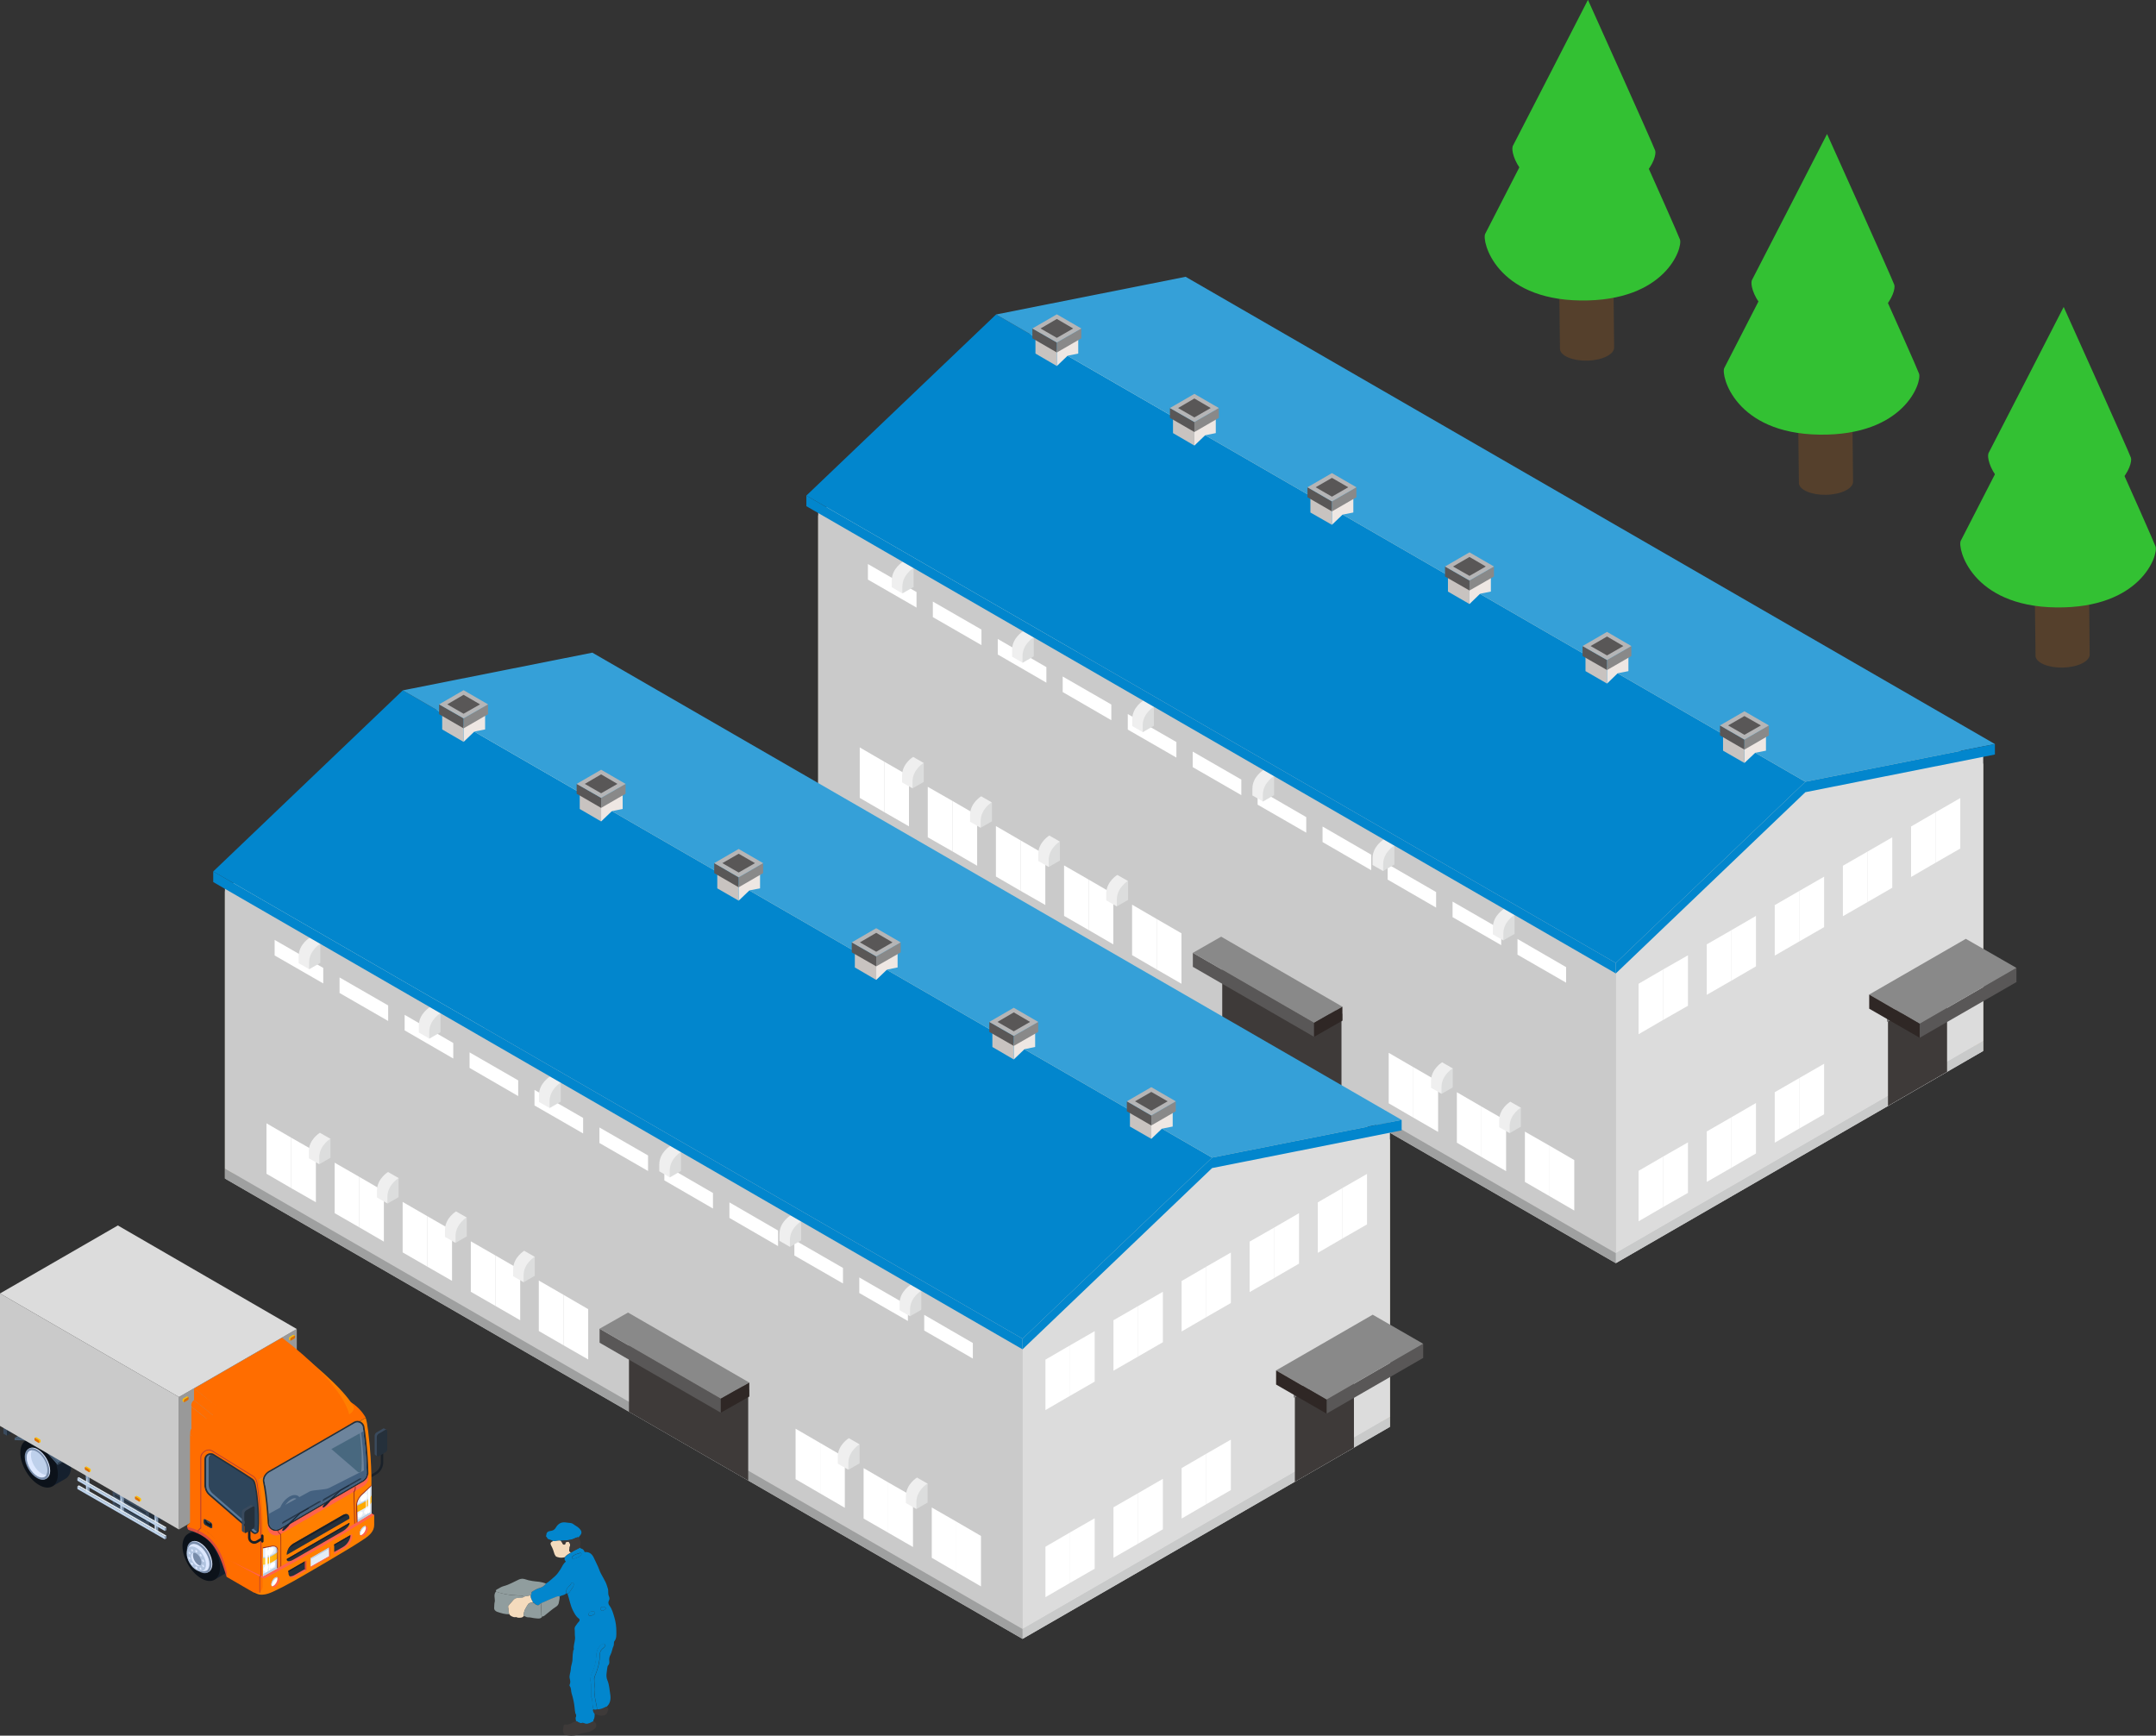
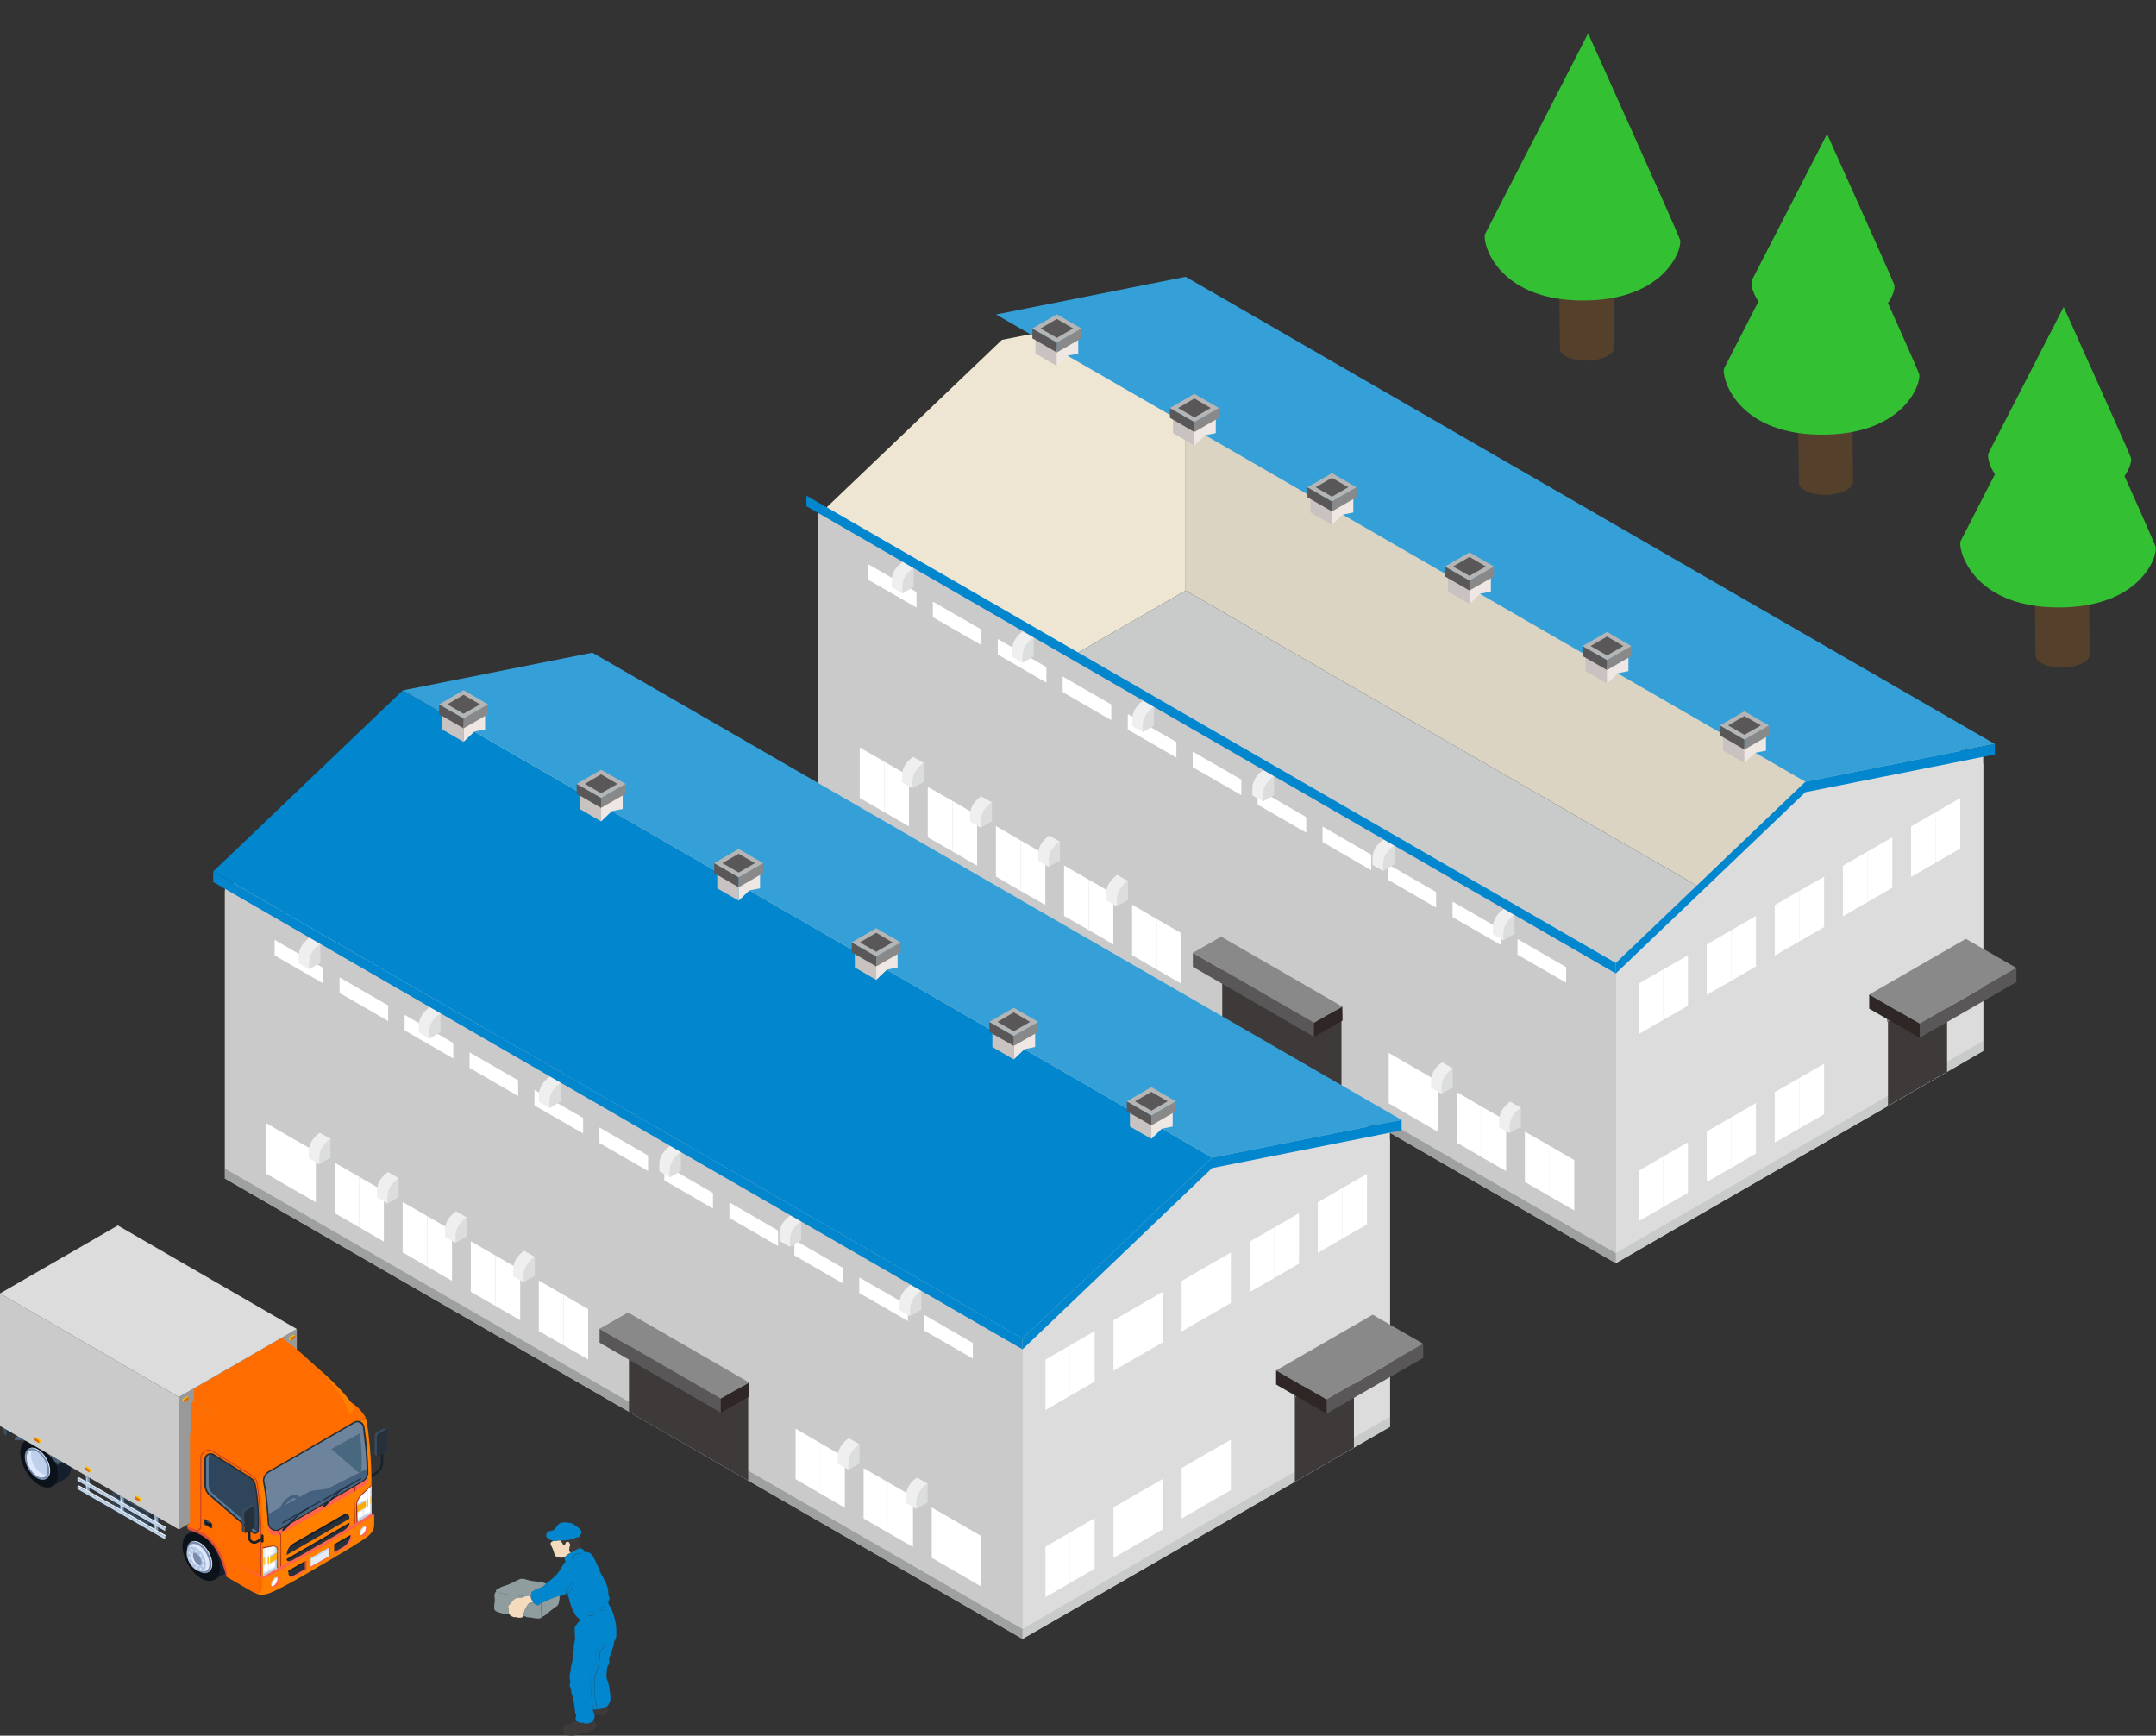
<svg xmlns="http://www.w3.org/2000/svg" viewBox="0 0 140.13 112.81">
  <rect x="0" y="0" width="140.13" height="112.81" fill="#333333" stroke="none" />
  <defs>
    <style>
      .cls-1 {
        fill: #475f77;
      }

      .cls-2 {
        fill: #727171;
      }

      .cls-3 {
        fill: #eee7e3;
      }

      .cls-4 {
        fill: #475e76;
      }

      .cls-5 {
        fill: #768ba3;
      }

      .cls-6 {
        fill: #909d9e;
      }

      .cls-7 {
        fill: #33c133;
      }

      .cls-8 {
        fill: #ff6d00;
      }

      .cls-9 {
        fill: #dcd4c3;
      }

      .cls-10 {
        fill: #fa0;
      }

      .cls-11 {
        fill: #9fa0a0;
      }

      .cls-12 {
        fill: #eee6d3;
      }

      .cls-13 {
        fill: #efefef;
      }

      .cls-14 {
        fill: #f4dbbd;
      }

      .cls-15 {
        mix-blend-mode: overlay;
      }

      .cls-15, .cls-16 {
        fill: #fff;
      }

      .cls-17 {
        fill: #de6f00;
      }

      .cls-18 {
        fill: #27394d;
      }

      .cls-19 {
        fill: #dde8ff;
      }

      .cls-20 {
        fill: #91aac7;
      }

      .cls-21 {
        fill: #55402c;
      }

      .cls-22 {
        fill: #dfe8f0;
      }

      .cls-23 {
        fill: url(#linear-gradient);
      }

      .cls-24 {
        fill: #25303b;
      }

      .cls-25 {
        fill: #2f2725;
      }

      .cls-26 {
        fill: #2e455b;
      }

      .cls-27 {
        fill: #45596e;
      }

      .cls-28 {
        fill: #bed3eb;
      }

      .cls-29 {
        fill: #8096b0;
      }

      .cls-30 {
        fill: url(#_裼_胙琅韃_27);
      }

      .cls-31 {
        isolation: isolate;
      }

      .cls-32 {
        fill: #4b647d;
      }

      .cls-33 {
        fill: #3e3a39;
      }

      .cls-34 {
        fill: #e3eefc;
      }

      .cls-35 {
        fill: #898989;
      }

      .cls-36 {
        fill: #3e3a39;
      }

      .cls-37 {
        fill: #c9caca;
      }

      .cls-38 {
        fill: #314152;
      }

      .cls-39 {
        fill: #dcdddd;
      }

      .cls-40 {
        fill: #0286cd;
      }

      .cls-41 {
        fill: #de4d3a;
      }

      .cls-42 {
        fill: #595757;
      }

      .cls-43, .cls-44 {
        fill: #6d849c;
      }

      .cls-45 {
        fill: #798dab;
      }

      .cls-46 {
        fill: #0c121a;
      }

      .cls-47 {
        fill: #b5b5b6;
      }

      .cls-48 {
        fill: #ba3e2f;
      }

      .cls-49 {
        fill: #c8c3c0;
      }

      .cls-50 {
        fill: #ff624d;
      }

      .cls-51 {
        fill: #bed0eb;
      }

      .cls-52 {
        fill: #15202e;
      }

      .cls-53 {
        fill: #fdbf00;
      }

      .cls-54 {
        fill: #5c7a99;
      }

      .cls-55 {
        fill: #3a4a5d;
      }

      .cls-56 {
        fill: #e4ecf5;
      }

      .cls-57 {
        fill: #35a0d8;
      }

      .cls-58 {
        fill: #992c1e;
      }

      .cls-59 {
        fill: #ff7f00;
      }

      .cls-60 {
        fill: #204960;
        opacity: .48;
      }

      .cls-61 {
        fill: #b8cbe0;
      }

      .cls-62 {
        fill: #4f6984;
      }

      .cls-63 {
        fill: #1a2736;
      }

      .cls-64 {
        fill: #1a2129;
      }

      .cls-65 {
        fill: #446180;
      }

      .cls-66 {
        fill: #12171c;
      }

      .cls-67 {
        fill: #dcdcdc;
      }

      .cls-68 {
        fill: #cacaca;
      }

      .cls-44 {
        mix-blend-mode: multiply;
      }

      .cls-69 {
        fill: #999;
      }
    </style>
    <linearGradient id="_裼_胙琅韃_27" data-name="ﾁ裼 胙琅韃 27" x1="-275.49" y1="101.58" x2="-274.79" y2="100.55" gradientTransform="translate(288.08)" gradientUnits="userSpaceOnUse">
      <stop offset=".03" stop-color="#afc2de" />
      <stop offset=".54" stop-color="#b1c4e0" />
      <stop offset=".88" stop-color="#bacce8" />
      <stop offset=".96" stop-color="#bed0eb" />
    </linearGradient>
    <linearGradient id="linear-gradient" x1="-631.39" y1="101.28" x2="-630.43" y2="101.28" gradientTransform="translate(-613.34) rotate(-180) scale(1 -1)" gradientUnits="userSpaceOnUse">
      <stop offset="0" stop-color="#fa0" />
      <stop offset=".09" stop-color="#ffad06" />
      <stop offset=".68" stop-color="#ffc128" />
      <stop offset="1" stop-color="#ffc936" />
    </linearGradient>
  </defs>
  <g class="cls-31">
    <g id="_レイヤー_2" data-name="レイヤー_2">
      <g id="Layer_1">
        <g>
          <g>
            <g>
              <polygon class="cls-12" points="53.18 33.5 65.12 22.09 77.06 19.72 77.06 38.38 53.18 52.17 53.18 33.5" />
              <polygon class="cls-9" points="77.06 19.72 128.9 49.64 128.9 68.31 77.06 38.38 77.06 19.72" />
              <polygon class="cls-37" points="77.06 38.38 128.9 68.31 105.02 82.1 53.18 52.17 77.06 38.38" />
            </g>
            <g>
              <g>
                <g>
                  <g>
                    <g>
                      <polygon class="cls-67" points="105.02 62.78 116.96 51.37 128.9 49 128.9 67.66 105.02 81.45 105.02 62.78" />
                      <polygon class="cls-37" points="128.9 67.66 128.9 68.31 105.02 82.1 105.02 81.45 128.9 67.66" />
                    </g>
                    <g>
                      <g>
                        <g>
                          <polygon class="cls-16" points="125.81 56.07 127.41 55.15 127.41 51.87 125.81 52.79 125.81 56.07" />
                          <polygon class="cls-16" points="127.24 55.04 127.24 52.17 125.98 52.91 125.98 55.77 127.24 55.04" />
                        </g>
                        <g>
                          <polygon class="cls-16" points="125.81 56.07 124.21 57 124.21 53.72 125.81 52.79 125.81 56.07" />
                          <polygon class="cls-16" points="124.37 56.69 124.37 53.83 125.64 53.1 125.64 55.96 124.37 56.69" />
                        </g>
                      </g>
                      <g>
                        <g>
                          <polygon class="cls-16" points="121.38 58.63 122.99 57.7 122.99 54.42 121.38 55.35 121.38 58.63" />
                          <polygon class="cls-16" points="122.82 57.59 122.82 54.73 121.55 55.46 121.55 58.32 122.82 57.59" />
                        </g>
                        <g>
                          <polygon class="cls-16" points="121.38 58.63 119.78 59.55 119.78 56.27 121.38 55.35 121.38 58.63" />
                          <polygon class="cls-16" points="119.95 59.25 119.95 56.39 121.22 55.65 121.22 58.52 119.95 59.25" />
                        </g>
                      </g>
                      <g>
                        <g>
                          <polygon class="cls-16" points="116.96 61.18 118.56 60.26 118.56 56.98 116.96 57.9 116.96 61.18" />
                          <polygon class="cls-16" points="118.39 60.15 118.39 57.28 117.12 58.02 117.12 60.88 118.39 60.15" />
                        </g>
                        <g>
                          <polygon class="cls-16" points="116.96 61.18 115.35 62.11 115.35 58.83 116.96 57.9 116.96 61.18" />
                          <polygon class="cls-16" points="115.52 61.8 115.52 58.94 116.79 58.21 116.79 61.07 115.52 61.8" />
                        </g>
                      </g>
                      <g>
                        <g>
                          <polygon class="cls-16" points="116.96 73.34 118.56 72.42 118.56 69.14 116.96 70.06 116.96 73.34" />
                          <polygon class="cls-16" points="118.39 72.3 118.39 69.44 117.12 70.17 117.12 73.04 118.39 72.3" />
                        </g>
                        <g>
                          <polygon class="cls-16" points="116.96 73.34 115.35 74.27 115.35 70.99 116.96 70.06 116.96 73.34" />
                          <polygon class="cls-16" points="115.52 73.96 115.52 71.1 116.79 70.37 116.79 73.23 115.52 73.96" />
                        </g>
                      </g>
                      <g>
                        <g>
                          <polygon class="cls-16" points="112.53 63.74 114.13 62.81 114.13 59.53 112.53 60.46 112.53 63.74" />
                          <polygon class="cls-16" points="113.97 62.7 113.97 59.84 112.7 60.57 112.7 63.43 113.97 62.7" />
                        </g>
                        <g>
                          <polygon class="cls-16" points="112.53 63.74 110.93 64.66 110.93 61.38 112.53 60.46 112.53 63.74" />
                          <polygon class="cls-16" points="111.09 64.36 111.09 61.5 112.36 60.77 112.36 63.63 111.09 64.36" />
                        </g>
                      </g>
                      <g>
                        <g>
                          <polygon class="cls-16" points="108.1 66.29 109.71 65.37 109.71 62.09 108.1 63.01 108.1 66.29" />
                          <polygon class="cls-16" points="109.54 65.26 109.54 62.4 108.27 63.13 108.27 65.99 109.54 65.26" />
                        </g>
                        <g>
                          <polygon class="cls-16" points="108.1 66.29 106.5 67.22 106.5 63.94 108.1 63.01 108.1 66.29" />
                          <polygon class="cls-16" points="106.67 66.91 106.67 64.05 107.94 63.32 107.94 66.18 106.67 66.91" />
                        </g>
                      </g>
                      <g>
                        <g>
                          <polygon class="cls-16" points="112.53 75.9 114.13 74.97 114.13 71.69 112.53 72.62 112.53 75.9" />
                          <polygon class="cls-16" points="113.97 74.86 113.97 72 112.7 72.73 112.7 75.59 113.97 74.86" />
                        </g>
                        <g>
                          <polygon class="cls-16" points="112.53 75.9 110.93 76.82 110.93 73.54 112.53 72.62 112.53 75.9" />
                          <polygon class="cls-16" points="111.09 76.52 111.09 73.65 112.36 72.92 112.36 75.78 111.09 76.52" />
                        </g>
                      </g>
                      <g>
                        <g>
                          <polygon class="cls-16" points="108.1 78.45 109.71 77.53 109.71 74.25 108.1 75.17 108.1 78.45" />
                          <polygon class="cls-16" points="109.54 77.41 109.54 74.55 108.27 75.28 108.27 78.15 109.54 77.41" />
                        </g>
                        <g>
                          <polygon class="cls-16" points="108.1 78.45 106.5 79.38 106.5 76.1 108.1 75.17 108.1 78.45" />
                          <polygon class="cls-16" points="106.67 79.07 106.67 76.21 107.94 75.48 107.94 78.34 106.67 79.07" />
                        </g>
                      </g>
                    </g>
                  </g>
                  <g>
                    <polygon class="cls-36" points="122.71 71.88 126.55 69.66 126.55 64.16 122.71 66.38 122.71 71.88" />
                    <polygon class="cls-2" points="122.65 66.42 126.62 64.13 126.62 63.68 122.65 65.97 122.65 66.42" />
                  </g>
                </g>
                <g>
                  <g>
                    <polygon class="cls-42" points="124.77 67.45 131.06 63.83 131.06 62.91 124.77 66.54 124.77 67.45" />
                    <polygon class="cls-35" points="124.77 66.54 131.06 62.91 127.77 61.02 121.49 64.64 124.77 66.54" />
                  </g>
                  <polygon class="cls-25" points="124.77 66.54 124.77 67.45 121.49 65.56 121.49 64.64 124.77 66.54" />
                </g>
              </g>
              <g>
                <g>
                  <g>
                    <g>
                      <polygon class="cls-68" points="53.18 32.85 105.02 62.78 105.02 81.45 53.18 51.52 53.18 32.85" />
                      <polygon class="cls-11" points="105.02 81.45 105.02 82.1 53.18 52.17 53.18 51.52 105.02 81.45" />
                    </g>
                    <g>
                      <g>
                        <polygon class="cls-16" points="98.63 62.05 101.79 63.87 101.79 62.86 98.63 61.03 98.63 62.05" />
                        <polygon class="cls-16" points="101.62 63.56 101.62 62.97 98.8 61.34 98.8 61.93 101.62 63.56" />
                      </g>
                      <g>
                        <polygon class="cls-16" points="94.41 59.61 97.57 61.43 97.57 60.42 94.41 58.6 94.41 59.61" />
                        <polygon class="cls-16" points="97.4 61.13 97.4 60.53 94.57 58.9 94.57 59.5 97.4 61.13" />
                      </g>
                      <g>
                        <polygon class="cls-16" points="90.19 57.17 93.34 58.99 93.34 57.98 90.19 56.16 90.19 57.17" />
                        <polygon class="cls-16" points="93.18 58.69 93.18 58.1 90.35 56.46 90.35 57.06 93.18 58.69" />
                      </g>
                      <g>
                        <polygon class="cls-16" points="85.96 54.73 89.12 56.56 89.12 55.55 85.96 53.72 85.96 54.73" />
                        <polygon class="cls-16" points="88.95 56.25 88.95 55.66 86.13 54.03 86.13 54.62 88.95 56.25" />
                      </g>
                      <g>
                        <polygon class="cls-16" points="81.74 52.3 84.9 54.12 84.9 53.11 81.74 51.28 81.74 52.3" />
                        <polygon class="cls-16" points="84.73 53.81 84.73 53.22 81.91 51.59 81.91 52.18 84.73 53.81" />
                      </g>
                      <g>
                        <polygon class="cls-16" points="77.52 49.86 80.68 51.68 80.68 50.67 77.52 48.85 77.52 49.86" />
                        <polygon class="cls-16" points="80.51 51.38 80.51 50.78 77.69 49.15 77.69 49.75 80.51 51.38" />
                      </g>
                      <g>
                        <polygon class="cls-16" points="73.3 47.42 76.46 49.24 76.46 48.23 73.3 46.41 73.3 47.42" />
                        <polygon class="cls-16" points="76.29 48.94 76.29 48.34 73.46 46.71 73.46 47.31 76.29 48.94" />
                      </g>
                      <g>
                        <polygon class="cls-16" points="69.07 44.98 72.23 46.81 72.23 45.79 69.07 43.97 69.07 44.98" />
                        <polygon class="cls-16" points="72.07 46.5 72.07 45.91 69.24 44.28 69.24 44.87 72.07 46.5" />
                      </g>
                      <g>
                        <polygon class="cls-16" points="64.85 42.54 68.01 44.37 68.01 43.36 64.85 41.53 64.85 42.54" />
                        <polygon class="cls-16" points="67.84 44.06 67.84 43.47 65.02 41.84 65.02 42.43 67.84 44.06" />
                      </g>
                      <g>
                        <polygon class="cls-16" points="60.63 40.11 63.79 41.93 63.79 40.92 60.63 39.1 60.63 40.11" />
                        <polygon class="cls-16" points="63.62 41.63 63.62 41.03 60.8 39.4 60.8 39.99 63.62 41.63" />
                      </g>
                      <g>
                        <polygon class="cls-16" points="56.41 37.67 59.57 39.49 59.57 38.48 56.41 36.66 56.41 37.67" />
                        <polygon class="cls-16" points="59.4 39.19 59.4 38.59 56.57 36.96 56.57 37.56 59.4 39.19" />
                      </g>
                    </g>
                    <g>
                      <g>
                        <polygon class="cls-36" points="79.44 67.33 87.19 71.8 87.19 66.3 79.44 61.83 79.44 67.33" />
                        <polygon class="cls-2" points="79.37 61.79 87.25 66.34 87.25 65.9 79.37 61.35 79.37 61.79" />
                      </g>
                      <g>
                        <g>
                          <g>
                            <polygon class="cls-16" points="100.72 77.75 102.32 78.68 102.32 75.4 100.72 74.47 100.72 77.75" />
                            <polygon class="cls-16" points="102.15 78.37 102.15 75.51 100.88 74.78 100.88 77.64 102.15 78.37" />
                          </g>
                          <g>
                            <polygon class="cls-16" points="100.72 77.75 99.11 76.82 99.11 73.55 100.72 74.47 100.72 77.75" />
                            <polygon class="cls-16" points="99.28 76.71 99.28 73.85 100.55 74.58 100.55 77.45 99.28 76.71" />
                          </g>
                        </g>
                        <g>
                          <g>
                            <polygon class="cls-16" points="96.29 75.2 97.89 76.12 97.89 72.84 96.29 71.92 96.29 75.2" />
                            <polygon class="cls-16" points="97.73 75.82 97.73 72.95 96.46 72.22 96.46 75.08 97.73 75.82" />
                          </g>
                          <g>
                            <polygon class="cls-16" points="96.29 75.2 94.69 74.27 94.69 70.99 96.29 71.92 96.29 75.2" />
                            <polygon class="cls-16" points="94.85 74.16 94.85 71.3 96.12 72.03 96.12 74.89 94.85 74.16" />
                          </g>
                        </g>
                        <g>
                          <g>
                            <polygon class="cls-16" points="91.86 72.64 93.47 73.57 93.47 70.29 91.86 69.36 91.86 72.64" />
                            <polygon class="cls-16" points="93.3 73.26 93.3 70.4 92.03 69.67 92.03 72.53 93.3 73.26" />
                          </g>
                          <g>
                            <polygon class="cls-16" points="91.86 72.64 90.26 71.71 90.26 68.43 91.86 69.36 91.86 72.64" />
                            <polygon class="cls-16" points="90.43 71.6 90.43 68.74 91.7 69.47 91.7 72.33 90.43 71.6" />
                          </g>
                        </g>
                      </g>
                      <g>
                        <g>
                          <polygon class="cls-16" points="75.18 63.01 76.79 63.94 76.79 60.66 75.18 59.73 75.18 63.01" />
                          <polygon class="cls-16" points="76.62 63.63 76.62 60.77 75.35 60.04 75.35 62.9 76.62 63.63" />
                        </g>
                        <g>
                          <polygon class="cls-16" points="75.18 63.01 73.58 62.08 73.58 58.8 75.18 59.73 75.18 63.01" />
                          <polygon class="cls-16" points="73.75 61.97 73.75 59.11 75.02 59.84 75.02 62.7 73.75 61.97" />
                        </g>
                      </g>
                      <g>
                        <g>
                          <polygon class="cls-16" points="70.76 60.45 72.36 61.38 72.36 58.1 70.76 57.17 70.76 60.45" />
                          <polygon class="cls-16" points="72.19 61.07 72.19 58.21 70.93 57.48 70.93 60.34 72.19 61.07" />
                        </g>
                        <g>
                          <polygon class="cls-16" points="70.76 60.45 69.16 59.53 69.16 56.25 70.76 57.17 70.76 60.45" />
                          <polygon class="cls-16" points="69.32 59.42 69.32 56.56 70.59 57.29 70.59 60.15 69.32 59.42" />
                        </g>
                      </g>
                      <g>
                        <g>
                          <polygon class="cls-16" points="66.33 57.9 67.94 58.82 67.94 55.55 66.33 54.62 66.33 57.9" />
                          <polygon class="cls-16" points="67.77 58.52 67.77 55.66 66.5 54.93 66.5 57.79 67.77 58.52" />
                        </g>
                        <g>
                          <polygon class="cls-16" points="66.33 57.9 64.73 56.97 64.73 53.69 66.33 54.62 66.33 57.9" />
                          <polygon class="cls-16" points="64.9 56.86 64.9 54 66.17 54.73 66.17 57.59 64.9 56.86" />
                        </g>
                      </g>
                      <g>
                        <g>
                          <polygon class="cls-16" points="61.91 55.34 63.51 56.27 63.51 52.99 61.91 52.06 61.91 55.34" />
                          <polygon class="cls-16" points="63.34 55.96 63.34 53.1 62.07 52.37 62.07 55.23 63.34 55.96" />
                        </g>
                        <g>
                          <polygon class="cls-16" points="61.91 55.34 60.3 54.42 60.3 51.14 61.91 52.06 61.91 55.34" />
                          <polygon class="cls-16" points="60.47 54.31 60.47 51.44 61.74 52.18 61.74 55.04 60.47 54.31" />
                        </g>
                      </g>
                      <g>
                        <g>
                          <polygon class="cls-16" points="57.48 52.79 59.08 53.71 59.08 50.43 57.48 49.51 57.48 52.79" />
                          <polygon class="cls-16" points="58.92 53.41 58.92 50.55 57.65 49.81 57.65 52.68 58.92 53.41" />
                        </g>
                        <g>
                          <polygon class="cls-16" points="57.48 52.79 55.88 51.86 55.88 48.58 57.48 49.51 57.48 52.79" />
                          <polygon class="cls-16" points="56.05 51.75 56.05 48.89 57.31 49.62 57.31 52.48 56.05 51.75" />
                        </g>
                      </g>
                    </g>
                  </g>
                  <g>
                    <g>
                      <path class="cls-13" d="M98.17,71.61l.68.39-.73,1.65-.68-.39v-.44c0-.79.73-1.22.73-1.22Z" />
                      <path class="cls-39" d="M98.85,72v.41s0,.82,0,.82l-.73.42v-.44c0-.79.73-1.22.73-1.22Z" />
                    </g>
                    <g>
                      <path class="cls-13" d="M93.74,69.05l.68.39-.73,1.65-.68-.39v-.44c0-.79.73-1.22.73-1.22Z" />
                      <path class="cls-39" d="M94.42,69.45v.41s0,.82,0,.82l-.73.42v-.44c0-.79.73-1.22.73-1.22Z" />
                    </g>
                    <g>
                      <path class="cls-13" d="M72.63,56.87l.68.39-.73,1.65-.68-.39v-.44c0-.79.73-1.22.73-1.22Z" />
                      <path class="cls-39" d="M73.32,57.26v.41s0,.82,0,.82l-.73.42v-.44c0-.79.73-1.22.73-1.22Z" />
                    </g>
                    <g>
                      <path class="cls-13" d="M68.21,54.31l.68.39-.73,1.65-.68-.39v-.44c0-.79.73-1.22.73-1.22Z" />
                      <path class="cls-39" d="M68.89,54.7v.41s0,.82,0,.82l-.73.42v-.44c0-.79.73-1.22.73-1.22Z" />
                    </g>
                    <g>
                      <path class="cls-13" d="M63.78,51.76l.68.39-.73,1.65-.68-.39v-.44c0-.79.73-1.22.73-1.22Z" />
                      <path class="cls-39" d="M64.47,52.15v.41s0,.82,0,.82l-.73.42v-.44c0-.79.73-1.22.73-1.22Z" />
                    </g>
                    <g>
                      <path class="cls-13" d="M59.36,49.2l.68.39-.73,1.65-.68-.39v-.44c0-.79.73-1.22.73-1.22Z" />
                      <path class="cls-39" d="M60.04,49.59v.41s0,.82,0,.82l-.73.42v-.44c0-.79.73-1.22.73-1.22Z" />
                    </g>
                    <g>
                      <path class="cls-13" d="M97.76,59.08l.68.39-.73,1.65-.68-.39v-.44c0-.79.73-1.22.73-1.22Z" />
                      <path class="cls-39" d="M98.44,59.47v.41s0,.82,0,.82l-.73.42v-.44c0-.79.73-1.22.73-1.22Z" />
                    </g>
                    <g>
                      <path class="cls-13" d="M89.94,54.57l.68.39-.73,1.65-.68-.39v-.44c0-.79.73-1.22.73-1.22Z" />
                      <path class="cls-39" d="M90.63,54.96v.41s0,.82,0,.82l-.73.42v-.44c0-.79.73-1.22.73-1.22Z" />
                    </g>
                    <g>
                      <path class="cls-13" d="M82.13,50.05l.68.39-.73,1.65-.68-.39v-.44c0-.79.73-1.22.73-1.22Z" />
                      <path class="cls-39" d="M82.81,50.45v.41s0,.82,0,.82l-.73.42v-.44c0-.79.73-1.22.73-1.22Z" />
                    </g>
                    <g>
                      <path class="cls-13" d="M74.32,45.54l.68.39-.73,1.65-.68-.39v-.44c0-.79.73-1.22.73-1.22Z" />
                      <path class="cls-39" d="M75,45.94v.41s0,.82,0,.82l-.73.42v-.44c0-.79.73-1.22.73-1.22Z" />
                    </g>
                    <g>
                      <path class="cls-13" d="M66.51,41.03l.68.39-.73,1.65-.68-.39v-.44c0-.79.73-1.22.73-1.22Z" />
                      <path class="cls-39" d="M67.19,41.43v.41s0,.82,0,.82l-.73.42v-.44c0-.79.73-1.22.73-1.22Z" />
                    </g>
                    <g>
                      <path class="cls-13" d="M58.69,36.52l.68.39-.73,1.65-.68-.39v-.44c0-.79.73-1.22.73-1.22Z" />
                      <path class="cls-39" d="M59.38,36.92v.41s0,.82,0,.82l-.73.42v-.44c0-.79.73-1.22.73-1.22Z" />
                    </g>
                  </g>
                </g>
                <g>
                  <g>
                    <polygon class="cls-42" points="85.41 67.39 77.53 62.84 77.53 61.93 85.41 66.48 85.41 67.39" />
                    <polygon class="cls-35" points="85.41 66.48 77.53 61.93 79.37 60.88 87.25 65.43 85.41 66.48" />
                  </g>
                  <polygon class="cls-25" points="85.41 66.48 85.41 67.39 87.25 66.34 87.25 65.43 85.41 66.48" />
                </g>
              </g>
            </g>
          </g>
          <g>
            <g>
              <polygon class="cls-40" points="52.41 32.21 105.02 62.59 105.02 63.27 52.41 32.9 52.41 32.21" />
-               <polygon class="cls-40" points="64.74 20.44 117.34 50.81 105.02 62.59 52.41 32.21 64.74 20.44" />
              <polygon class="cls-57" points="77.06 17.99 129.66 48.36 117.34 50.81 64.74 20.44 77.06 17.99" />
              <polygon class="cls-40" points="105.02 62.59 117.34 50.81 129.66 48.36 129.66 49.04 117.34 51.49 105.02 63.27 105.02 62.59" />
            </g>
            <g>
              <g>
                <g>
                  <polygon class="cls-49" points="111.99 48.79 111.99 47.77 113.38 48.58 113.38 49.33 113.38 49.59 111.99 48.79" />
                  <polygon class="cls-3" points="114.08 48.93 113.38 49.59 113.38 48.58 114.78 47.77 114.78 48.79 114.08 48.93" />
                </g>
                <g>
                  <polygon class="cls-42" points="111.79 47.8 113.38 48.72 113.38 48.07 111.79 47.15 111.79 47.8" />
                  <polygon class="cls-35" points="113.38 48.72 114.97 47.8 114.97 47.15 113.38 48.07 113.38 48.72" />
                  <polygon class="cls-47" points="111.79 47.15 113.38 46.23 114.97 47.15 113.38 48.07 111.79 47.15" />
                  <polygon class="cls-42" points="114.45 47.15 113.38 46.54 112.32 47.15 113.38 47.76 114.45 47.15" />
                </g>
              </g>
              <g>
                <g>
                  <polygon class="cls-49" points="103.05 43.62 103.05 42.61 104.45 43.41 104.45 44.17 104.45 44.43 103.05 43.62" />
                  <polygon class="cls-3" points="105.14 43.76 104.45 44.43 104.45 43.41 105.84 42.61 105.84 43.62 105.14 43.76" />
                </g>
                <g>
                  <polygon class="cls-42" points="102.86 42.64 104.45 43.55 104.45 42.9 102.86 41.99 102.86 42.64" />
                  <polygon class="cls-35" points="104.45 43.55 106.03 42.64 106.03 41.99 104.45 42.9 104.45 43.55" />
                  <polygon class="cls-47" points="102.86 41.99 104.45 41.07 106.03 41.99 104.45 42.9 102.86 41.99" />
                  <polygon class="cls-42" points="105.51 41.99 104.45 41.37 103.38 41.99 104.45 42.6 105.51 41.99" />
                </g>
              </g>
              <g>
                <g>
                  <polygon class="cls-49" points="94.11 38.45 94.11 37.44 95.51 38.24 95.51 38.99 95.51 39.26 94.11 38.45" />
                  <polygon class="cls-3" points="96.2 38.59 95.51 39.26 95.51 38.24 96.9 37.44 96.9 38.45 96.2 38.59" />
                </g>
                <g>
                  <polygon class="cls-42" points="93.92 37.47 95.51 38.38 95.51 37.73 93.92 36.82 93.92 37.47" />
                  <polygon class="cls-35" points="95.51 38.38 97.1 37.47 97.1 36.82 95.51 37.73 95.51 38.38" />
                  <polygon class="cls-47" points="93.92 36.82 95.51 35.9 97.1 36.82 95.51 37.73 93.92 36.82" />
                  <polygon class="cls-42" points="96.57 36.82 95.51 36.2 94.44 36.82 95.51 37.43 96.57 36.82" />
                </g>
              </g>
              <g>
                <g>
                  <polygon class="cls-49" points="85.17 33.31 85.17 32.29 86.57 33.1 86.57 33.85 86.57 34.11 85.17 33.31" />
                  <polygon class="cls-3" points="87.26 33.45 86.57 34.11 86.57 33.1 87.96 32.29 87.96 33.31 87.26 33.45" />
                </g>
                <g>
                  <polygon class="cls-42" points="84.98 32.32 86.57 33.24 86.57 32.59 84.98 31.67 84.98 32.32" />
                  <polygon class="cls-35" points="86.57 33.24 88.16 32.32 88.16 31.67 86.57 32.59 86.57 33.24" />
                  <polygon class="cls-47" points="84.98 31.67 86.57 30.75 88.16 31.67 86.57 32.59 84.98 31.67" />
                  <polygon class="cls-42" points="87.63 31.67 86.57 31.06 85.51 31.67 86.57 32.28 87.63 31.67" />
                </g>
              </g>
              <g>
                <g>
                  <polygon class="cls-49" points="76.24 28.15 76.24 27.14 77.63 27.94 77.63 28.69 77.63 28.96 76.24 28.15" />
                  <polygon class="cls-3" points="78.33 28.29 77.63 28.96 77.63 27.94 79.02 27.14 79.02 28.15 78.33 28.29" />
                </g>
                <g>
                  <polygon class="cls-42" points="76.04 27.16 77.63 28.08 77.63 27.43 76.04 26.52 76.04 27.16" />
                  <polygon class="cls-35" points="77.63 28.08 79.22 27.16 79.22 26.52 77.63 27.43 77.63 28.08" />
                  <polygon class="cls-47" points="76.04 26.52 77.63 25.6 79.22 26.52 77.63 27.43 76.04 26.52" />
                  <polygon class="cls-42" points="78.69 26.52 77.63 25.9 76.57 26.52 77.63 27.13 78.69 26.52" />
                </g>
              </g>
              <g>
                <g>
                  <polygon class="cls-49" points="67.3 22.98 67.3 21.97 68.69 22.77 68.69 23.52 68.69 23.79 67.3 22.98" />
                  <polygon class="cls-3" points="69.39 23.12 68.69 23.79 68.69 22.77 70.08 21.97 70.08 22.98 69.39 23.12" />
                </g>
                <g>
                  <polygon class="cls-42" points="67.1 21.99 68.69 22.91 68.69 22.26 67.1 21.35 67.1 21.99" />
                  <polygon class="cls-35" points="68.69 22.91 70.28 21.99 70.28 21.35 68.69 22.26 68.69 22.91" />
                  <polygon class="cls-47" points="67.1 21.35 68.69 20.43 70.28 21.35 68.69 22.26 67.1 21.35" />
                  <polygon class="cls-42" points="69.75 21.35 68.69 20.73 67.63 21.35 68.69 21.96 69.75 21.35" />
                </g>
              </g>
            </g>
          </g>
        </g>
        <g>
          <g>
            <g>
              <polygon class="cls-12" points="14.62 57.93 26.56 46.52 38.5 44.15 38.5 62.81 14.62 76.6 14.62 57.93" />
              <polygon class="cls-9" points="38.5 44.15 90.34 74.07 90.34 92.74 38.5 62.81 38.5 44.15" />
              <polygon class="cls-37" points="38.5 62.81 90.34 92.74 66.46 106.52 14.62 76.6 38.5 62.81" />
            </g>
            <g>
              <g>
                <g>
                  <g>
                    <g>
                      <polygon class="cls-67" points="66.46 87.21 78.4 75.8 90.34 73.43 90.34 92.09 66.46 105.88 66.46 87.21" />
                      <polygon class="cls-37" points="90.34 92.09 90.34 92.74 66.46 106.52 66.46 105.88 90.34 92.09" />
                    </g>
                    <g>
                      <g>
                        <g>
                          <polygon class="cls-16" points="87.25 80.5 88.85 79.58 88.85 76.3 87.25 77.22 87.25 80.5" />
                          <polygon class="cls-16" points="88.69 79.47 88.69 76.6 87.42 77.34 87.42 80.2 88.69 79.47" />
                        </g>
                        <g>
                          <polygon class="cls-16" points="87.25 80.5 85.65 81.43 85.65 78.15 87.25 77.22 87.25 80.5" />
                          <polygon class="cls-16" points="85.82 81.12 85.82 78.26 87.08 77.53 87.08 80.39 85.82 81.12" />
                        </g>
                      </g>
                      <g>
                        <g>
                          <polygon class="cls-16" points="82.83 83.06 84.43 82.13 84.43 78.85 82.83 79.78 82.83 83.06" />
                          <polygon class="cls-16" points="84.26 82.02 84.26 79.16 82.99 79.89 82.99 82.75 84.26 82.02" />
                        </g>
                        <g>
                          <polygon class="cls-16" points="82.83 83.06 81.22 83.98 81.22 80.7 82.83 79.78 82.83 83.06" />
                          <polygon class="cls-16" points="81.39 83.68 81.39 80.82 82.66 80.08 82.66 82.95 81.39 83.68" />
                        </g>
                      </g>
                      <g>
                        <g>
                          <polygon class="cls-16" points="78.4 85.61 80 84.69 80 81.41 78.4 82.33 78.4 85.61" />
                          <polygon class="cls-16" points="79.84 84.58 79.84 81.71 78.57 82.45 78.57 85.31 79.84 84.58" />
                        </g>
                        <g>
                          <polygon class="cls-16" points="78.4 85.61 76.8 86.54 76.8 83.26 78.4 82.33 78.4 85.61" />
                          <polygon class="cls-16" points="76.96 86.23 76.96 83.37 78.23 82.64 78.23 85.5 76.96 86.23" />
                        </g>
                      </g>
                      <g>
                        <g>
                          <polygon class="cls-16" points="78.4 97.77 80 96.85 80 93.57 78.4 94.49 78.4 97.77" />
                          <polygon class="cls-16" points="79.84 96.73 79.84 93.87 78.57 94.6 78.57 97.47 79.84 96.73" />
                        </g>
                        <g>
                          <polygon class="cls-16" points="78.4 97.77 76.8 98.7 76.8 95.42 78.4 94.49 78.4 97.77" />
                          <polygon class="cls-16" points="76.96 98.39 76.96 95.53 78.23 94.8 78.23 97.66 76.96 98.39" />
                        </g>
                      </g>
                      <g>
                        <g>
                          <polygon class="cls-16" points="73.97 88.17 75.58 87.24 75.58 83.96 73.97 84.89 73.97 88.17" />
                          <polygon class="cls-16" points="75.41 87.13 75.41 84.27 74.14 85 74.14 87.86 75.41 87.13" />
                        </g>
                        <g>
                          <polygon class="cls-16" points="73.97 88.17 72.37 89.09 72.37 85.81 73.97 84.89 73.97 88.17" />
                          <polygon class="cls-16" points="72.54 88.79 72.54 85.93 73.81 85.19 73.81 88.06 72.54 88.79" />
                        </g>
                      </g>
                      <g>
                        <g>
                          <polygon class="cls-16" points="69.55 90.72 71.15 89.8 71.15 86.52 69.55 87.44 69.55 90.72" />
                          <polygon class="cls-16" points="70.98 89.69 70.98 86.82 69.72 87.56 69.72 90.42 70.98 89.69" />
                        </g>
                        <g>
                          <polygon class="cls-16" points="69.55 90.72 67.95 91.65 67.95 88.37 69.55 87.44 69.55 90.72" />
                          <polygon class="cls-16" points="68.11 91.34 68.11 88.48 69.38 87.75 69.38 90.61 68.11 91.34" />
                        </g>
                      </g>
                      <g>
                        <g>
                          <polygon class="cls-16" points="73.97 100.33 75.58 99.4 75.58 96.12 73.97 97.05 73.97 100.33" />
                          <polygon class="cls-16" points="75.41 99.29 75.41 96.43 74.14 97.16 74.14 100.02 75.41 99.29" />
                        </g>
                        <g>
                          <polygon class="cls-16" points="73.97 100.33 72.37 101.25 72.37 97.97 73.97 97.05 73.97 100.33" />
                          <polygon class="cls-16" points="72.54 100.95 72.54 98.08 73.81 97.35 73.81 100.21 72.54 100.95" />
                        </g>
                      </g>
                      <g>
                        <g>
                          <polygon class="cls-16" points="69.55 102.88 71.15 101.96 71.15 98.68 69.55 99.6 69.55 102.88" />
                          <polygon class="cls-16" points="70.98 101.84 70.98 98.98 69.72 99.71 69.72 102.58 70.98 101.84" />
                        </g>
                        <g>
                          <polygon class="cls-16" points="69.55 102.88 67.95 103.81 67.95 100.53 69.55 99.6 69.55 102.88" />
                          <polygon class="cls-16" points="68.11 103.5 68.11 100.64 69.38 99.91 69.38 102.77 68.11 103.5" />
                        </g>
                      </g>
                    </g>
                  </g>
                  <g>
                    <polygon class="cls-36" points="84.16 96.31 88 94.09 88 88.59 84.16 90.81 84.16 96.31" />
                    <polygon class="cls-2" points="84.09 90.85 88.06 88.55 88.06 88.11 84.09 90.4 84.09 90.85" />
                  </g>
                </g>
                <g>
                  <g>
                    <polygon class="cls-42" points="86.22 91.88 92.5 88.26 92.5 87.34 86.22 90.97 86.22 91.88" />
                    <polygon class="cls-35" points="86.22 90.97 92.5 87.34 89.22 85.45 82.94 89.07 86.22 90.97" />
                  </g>
                  <polygon class="cls-25" points="86.22 90.97 86.22 91.88 82.94 89.99 82.94 89.07 86.22 90.97" />
                </g>
              </g>
              <g>
                <g>
                  <g>
                    <g>
                      <polygon class="cls-68" points="14.62 57.28 66.46 87.21 66.46 105.88 14.62 75.95 14.62 57.28" />
                      <polygon class="cls-11" points="66.46 105.88 66.46 106.52 14.62 76.6 14.62 75.95 66.46 105.88" />
                    </g>
                    <g>
                      <g>
                        <polygon class="cls-16" points="60.07 86.48 63.23 88.3 63.23 87.29 60.07 85.46 60.07 86.48" />
                        <polygon class="cls-16" points="63.07 87.99 63.07 87.4 60.24 85.77 60.24 86.36 63.07 87.99" />
                      </g>
                      <g>
                        <polygon class="cls-16" points="55.85 84.04 59.01 85.86 59.01 84.85 55.85 83.03 55.85 84.04" />
                        <polygon class="cls-16" points="58.84 85.56 58.84 84.96 56.02 83.33 56.02 83.93 58.84 85.56" />
                      </g>
                      <g>
                        <polygon class="cls-16" points="51.63 81.6 54.79 83.42 54.79 82.41 51.63 80.59 51.63 81.6" />
                        <polygon class="cls-16" points="54.62 83.12 54.62 82.53 51.8 80.89 51.8 81.49 54.62 83.12" />
                      </g>
                      <g>
                        <polygon class="cls-16" points="47.41 79.16 50.57 80.99 50.57 79.98 47.41 78.15 47.41 79.16" />
                        <polygon class="cls-16" points="50.4 80.68 50.4 80.09 47.57 78.46 47.57 79.05 50.4 80.68" />
                      </g>
                      <g>
                        <polygon class="cls-16" points="43.18 76.72 46.34 78.55 46.34 77.54 43.18 75.71 43.18 76.72" />
                        <polygon class="cls-16" points="46.18 78.24 46.18 77.65 43.35 76.02 43.35 76.61 46.18 78.24" />
                      </g>
                      <g>
                        <polygon class="cls-16" points="38.96 74.29 42.12 76.11 42.12 75.1 38.96 73.28 38.96 74.29" />
-                         <polygon class="cls-16" points="41.95 75.81 41.95 75.21 39.13 73.58 39.13 74.17 41.95 75.81" />
                      </g>
                      <g>
                        <polygon class="cls-16" points="34.74 71.85 37.9 73.67 37.9 72.66 34.74 70.84 34.74 71.85" />
                        <polygon class="cls-16" points="37.73 73.37 37.73 72.77 34.91 71.14 34.91 71.74 37.73 73.37" />
                      </g>
                      <g>
                        <polygon class="cls-16" points="30.52 69.41 33.68 71.24 33.68 70.22 30.52 68.4 30.52 69.41" />
                        <polygon class="cls-16" points="33.51 70.93 33.51 70.34 30.69 68.71 30.69 69.3 33.51 70.93" />
                      </g>
                      <g>
                        <polygon class="cls-16" points="26.3 66.97 29.46 68.8 29.46 67.79 26.3 65.96 26.3 66.97" />
                        <polygon class="cls-16" points="29.29 68.49 29.29 67.9 26.46 66.27 26.46 66.86 29.29 68.49" />
                      </g>
                      <g>
                        <polygon class="cls-16" points="22.07 64.54 25.23 66.36 25.23 65.35 22.07 63.53 22.07 64.54" />
                        <polygon class="cls-16" points="25.07 66.05 25.07 65.46 22.24 63.83 22.24 64.42 25.07 66.05" />
                      </g>
                      <g>
                        <polygon class="cls-16" points="17.85 62.1 21.01 63.92 21.01 62.91 17.85 61.09 17.85 62.1" />
                        <polygon class="cls-16" points="20.84 63.62 20.84 63.02 18.02 61.39 18.02 61.99 20.84 63.62" />
                      </g>
                    </g>
                    <g>
                      <g>
                        <polygon class="cls-36" points="40.88 91.76 48.63 96.23 48.63 90.73 40.88 86.26 40.88 91.76" />
                        <polygon class="cls-2" points="40.82 86.22 48.7 90.77 48.7 90.33 40.82 85.78 40.82 86.22" />
                      </g>
                      <g>
                        <g>
                          <g>
                            <polygon class="cls-16" points="62.16 102.18 63.76 103.11 63.76 99.83 62.16 98.9 62.16 102.18" />
                            <polygon class="cls-16" points="63.6 102.8 63.6 99.94 62.33 99.21 62.33 102.07 63.6 102.8" />
                          </g>
                          <g>
                            <polygon class="cls-16" points="62.16 102.18 60.56 101.25 60.56 97.98 62.16 98.9 62.16 102.18" />
                            <polygon class="cls-16" points="60.72 101.14 60.72 98.28 61.99 99.01 61.99 101.87 60.72 101.14" />
                          </g>
                        </g>
                        <g>
                          <g>
                            <polygon class="cls-16" points="57.73 99.62 59.34 100.55 59.34 97.27 57.73 96.35 57.73 99.62" />
                            <polygon class="cls-16" points="59.17 100.24 59.17 97.38 57.9 96.65 57.9 99.51 59.17 100.24" />
                          </g>
                          <g>
                            <polygon class="cls-16" points="57.73 99.62 56.13 98.7 56.13 95.42 57.73 96.35 57.73 99.62" />
                            <polygon class="cls-16" points="56.3 98.59 56.3 95.73 57.57 96.46 57.57 99.32 56.3 98.59" />
                          </g>
                        </g>
                        <g>
                          <g>
                            <polygon class="cls-16" points="53.31 97.07 54.91 98 54.91 94.72 53.31 93.79 53.31 97.07" />
                            <polygon class="cls-16" points="54.74 97.69 54.74 94.83 53.48 94.1 53.48 96.96 54.74 97.69" />
                          </g>
                          <g>
                            <polygon class="cls-16" points="53.31 97.07 51.71 96.14 51.71 92.86 53.31 93.79 53.31 97.07" />
                            <polygon class="cls-16" points="51.87 96.03 51.87 93.17 53.14 93.9 53.14 96.76 51.87 96.03" />
                          </g>
                        </g>
                      </g>
                      <g>
                        <g>
                          <polygon class="cls-16" points="36.63 87.44 38.23 88.36 38.23 85.09 36.63 84.16 36.63 87.44" />
                          <polygon class="cls-16" points="38.06 88.06 38.06 85.2 36.8 84.47 36.8 87.33 38.06 88.06" />
                        </g>
                        <g>
                          <polygon class="cls-16" points="36.63 87.44 35.02 86.51 35.02 83.23 36.63 84.16 36.63 87.44" />
                          <polygon class="cls-16" points="35.19 86.4 35.19 83.54 36.46 84.27 36.46 87.13 35.19 86.4" />
                        </g>
                      </g>
                      <g>
                        <g>
                          <polygon class="cls-16" points="32.2 84.88 33.81 85.81 33.81 82.53 32.2 81.6 32.2 84.88" />
                          <polygon class="cls-16" points="33.64 85.5 33.64 82.64 32.37 81.91 32.37 84.77 33.64 85.5" />
                        </g>
                        <g>
                          <polygon class="cls-16" points="32.2 84.88 30.6 83.96 30.6 80.68 32.2 81.6 32.2 84.88" />
                          <polygon class="cls-16" points="30.77 83.85 30.77 80.98 32.03 81.72 32.03 84.58 30.77 83.85" />
                        </g>
                      </g>
                      <g>
                        <g>
                          <polygon class="cls-16" points="27.78 82.33 29.38 83.25 29.38 79.97 27.78 79.05 27.78 82.33" />
                          <polygon class="cls-16" points="29.21 82.95 29.21 80.09 27.94 79.35 27.94 82.22 29.21 82.95" />
                        </g>
                        <g>
                          <polygon class="cls-16" points="27.78 82.33 26.17 81.4 26.17 78.12 27.78 79.05 27.78 82.33" />
                          <polygon class="cls-16" points="26.34 81.29 26.34 78.43 27.61 79.16 27.61 82.02 26.34 81.29" />
                        </g>
                      </g>
                      <g>
                        <g>
                          <polygon class="cls-16" points="23.35 79.77 24.95 80.7 24.95 77.42 23.35 76.49 23.35 79.77" />
                          <polygon class="cls-16" points="24.79 80.39 24.79 77.53 23.52 76.8 23.52 79.66 24.79 80.39" />
                        </g>
                        <g>
                          <polygon class="cls-16" points="23.35 79.77 21.75 78.85 21.75 75.57 23.35 76.49 23.35 79.77" />
                          <polygon class="cls-16" points="21.91 78.74 21.91 75.87 23.18 76.61 23.18 79.47 21.91 78.74" />
                        </g>
                      </g>
                      <g>
                        <g>
                          <polygon class="cls-16" points="18.92 77.22 20.53 78.14 20.53 74.86 18.92 73.94 18.92 77.22" />
                          <polygon class="cls-16" points="20.36 77.84 20.36 74.98 19.09 74.24 19.09 77.11 20.36 77.84" />
                        </g>
                        <g>
                          <polygon class="cls-16" points="18.92 77.22 17.32 76.29 17.32 73.01 18.92 73.94 18.92 77.22" />
                          <polygon class="cls-16" points="17.49 76.18 17.49 73.32 18.76 74.05 18.76 76.91 17.49 76.18" />
                        </g>
                      </g>
                    </g>
                  </g>
                  <g>
                    <g>
                      <path class="cls-13" d="M59.61,96.04l.68.39-.73,1.65-.68-.39v-.44c0-.79.73-1.22.73-1.22Z" />
                      <path class="cls-39" d="M60.29,96.43v.41s0,.82,0,.82l-.73.42v-.44c0-.79.73-1.22.73-1.22Z" />
                    </g>
                    <g>
                      <path class="cls-13" d="M55.18,93.48l.68.39-.73,1.65-.68-.39v-.44c0-.79.73-1.22.73-1.22Z" />
                      <path class="cls-39" d="M55.87,93.88v.41s0,.82,0,.82l-.73.42v-.44c0-.79.73-1.22.73-1.22Z" />
                    </g>
                    <g>
                      <path class="cls-13" d="M34.08,81.3l.68.39-.73,1.65-.68-.39v-.44c0-.79.73-1.22.73-1.22Z" />
                      <path class="cls-39" d="M34.76,81.69v.41s0,.82,0,.82l-.73.42v-.44c0-.79.73-1.22.73-1.22Z" />
                    </g>
                    <g>
                      <path class="cls-13" d="M29.65,78.74l.68.39-.73,1.65-.68-.39v-.44c0-.79.73-1.22.73-1.22Z" />
                      <path class="cls-39" d="M30.34,79.13v.41s0,.82,0,.82l-.73.42v-.44c0-.79.73-1.22.73-1.22Z" />
                    </g>
                    <g>
                      <path class="cls-13" d="M25.23,76.18l.68.39-.73,1.65-.68-.39v-.44c0-.79.73-1.22.73-1.22Z" />
                      <path class="cls-39" d="M25.91,76.58v.41s0,.82,0,.82l-.73.42v-.44c0-.79.73-1.22.73-1.22Z" />
                    </g>
                    <g>
                      <path class="cls-13" d="M20.8,73.63l.68.39-.73,1.65-.68-.39v-.44c0-.79.73-1.22.73-1.22Z" />
                      <path class="cls-39" d="M21.48,74.02v.41s0,.82,0,.82l-.73.42v-.44c0-.79.73-1.22.73-1.22Z" />
                    </g>
                    <g>
                      <path class="cls-13" d="M59.2,83.51l.68.39-.73,1.65-.68-.39v-.44c0-.79.73-1.22.73-1.22Z" />
                      <path class="cls-39" d="M59.88,83.9v.41s0,.82,0,.82l-.73.42v-.44c0-.79.73-1.22.73-1.22Z" />
                    </g>
                    <g>
                      <path class="cls-13" d="M51.39,79l.68.39-.73,1.65-.68-.39v-.44c0-.79.73-1.22.73-1.22Z" />
                      <path class="cls-39" d="M52.07,79.39v.41s0,.82,0,.82l-.73.42v-.44c0-.79.73-1.22.73-1.22Z" />
                    </g>
                    <g>
                      <path class="cls-13" d="M43.58,74.48l.68.39-.73,1.65-.68-.39v-.44c0-.79.73-1.22.73-1.22Z" />
                      <path class="cls-39" d="M44.26,74.88v.41s0,.82,0,.82l-.73.42v-.44c0-.79.73-1.22.73-1.22Z" />
                    </g>
                    <g>
                      <path class="cls-13" d="M35.76,69.97l.68.39-.73,1.65-.68-.39v-.44c0-.79.73-1.22.73-1.22Z" />
                      <path class="cls-39" d="M36.45,70.37v.41s0,.82,0,.82l-.73.42v-.44c0-.79.73-1.22.73-1.22Z" />
                    </g>
                    <g>
                      <path class="cls-13" d="M27.95,65.46l.68.39-.73,1.65-.68-.39v-.44c0-.79.73-1.22.73-1.22Z" />
                      <path class="cls-39" d="M28.63,65.86v.41s0,.82,0,.82l-.73.42v-.44c0-.79.73-1.22.73-1.22Z" />
                    </g>
                    <g>
                      <path class="cls-13" d="M20.14,60.95l.68.39-.73,1.65-.68-.39v-.44c0-.79.73-1.22.73-1.22Z" />
                      <path class="cls-39" d="M20.82,61.35v.41s0,.82,0,.82l-.73.42v-.44c0-.79.73-1.22.73-1.22Z" />
                    </g>
                  </g>
                </g>
                <g>
                  <g>
                    <polygon class="cls-42" points="46.85 91.82 38.97 87.27 38.97 86.36 46.85 90.91 46.85 91.82" />
                    <polygon class="cls-35" points="46.85 90.91 38.97 86.36 40.82 85.31 48.7 89.86 46.85 90.91" />
                  </g>
                  <polygon class="cls-25" points="46.85 90.91 46.85 91.82 48.7 90.77 48.7 89.86 46.85 90.91" />
                </g>
              </g>
            </g>
          </g>
          <g>
            <g>
              <polygon class="cls-40" points="13.86 56.64 66.46 87.01 66.46 87.7 13.86 57.33 13.86 56.64" />
              <polygon class="cls-40" points="26.18 44.87 78.78 75.24 66.46 87.01 13.86 56.64 26.18 44.87" />
              <polygon class="cls-57" points="38.5 42.42 91.1 72.79 78.78 75.24 26.18 44.87 38.5 42.42" />
              <polygon class="cls-40" points="66.46 87.01 78.78 75.24 91.1 72.79 91.1 73.47 78.78 75.92 66.46 87.7 66.46 87.01" />
            </g>
            <g>
              <g>
                <g>
                  <polygon class="cls-49" points="73.44 73.22 73.44 72.2 74.83 73.01 74.83 73.76 74.83 74.02 73.44 73.22" />
                  <polygon class="cls-3" points="75.52 73.36 74.83 74.02 74.83 73.01 76.22 72.2 76.22 73.22 75.52 73.36" />
                </g>
                <g>
                  <polygon class="cls-42" points="73.24 72.23 74.83 73.15 74.83 72.5 73.24 71.58 73.24 72.23" />
                  <polygon class="cls-35" points="74.83 73.15 76.42 72.23 76.42 71.58 74.83 72.5 74.83 73.15" />
                  <polygon class="cls-47" points="73.24 71.58 74.83 70.66 76.42 71.58 74.83 72.5 73.24 71.58" />
                  <polygon class="cls-42" points="75.89 71.58 74.83 70.97 73.77 71.58 74.83 72.19 75.89 71.58" />
                </g>
              </g>
              <g>
                <g>
                  <polygon class="cls-49" points="64.5 68.05 64.5 67.04 65.89 67.84 65.89 68.59 65.89 68.86 64.5 68.05" />
                  <polygon class="cls-3" points="66.59 68.19 65.89 68.86 65.89 67.84 67.28 67.04 67.28 68.05 66.59 68.19" />
                </g>
                <g>
                  <polygon class="cls-42" points="64.3 67.07 65.89 67.98 65.89 67.33 64.3 66.42 64.3 67.07" />
                  <polygon class="cls-35" points="65.89 67.98 67.48 67.07 67.48 66.42 65.89 67.33 65.89 67.98" />
                  <polygon class="cls-47" points="64.3 66.42 65.89 65.5 67.48 66.42 65.89 67.33 64.3 66.42" />
                  <polygon class="cls-42" points="66.95 66.42 65.89 65.8 64.83 66.42 65.89 67.03 66.95 66.42" />
                </g>
              </g>
              <g>
                <g>
                  <polygon class="cls-49" points="55.56 62.88 55.56 61.87 56.95 62.67 56.95 63.42 56.95 63.69 55.56 62.88" />
                  <polygon class="cls-3" points="57.65 63.02 56.95 63.69 56.95 62.67 58.34 61.87 58.34 62.88 57.65 63.02" />
                </g>
                <g>
                  <polygon class="cls-42" points="55.36 61.9 56.95 62.81 56.95 62.16 55.36 61.25 55.36 61.9" />
                  <polygon class="cls-35" points="56.95 62.81 58.54 61.9 58.54 61.25 56.95 62.16 56.95 62.81" />
                  <polygon class="cls-47" points="55.36 61.25 56.95 60.33 58.54 61.25 56.95 62.16 55.36 61.25" />
                  <polygon class="cls-42" points="58.01 61.25 56.95 60.63 55.89 61.25 56.95 61.86 58.01 61.25" />
                </g>
              </g>
              <g>
                <g>
                  <polygon class="cls-49" points="46.62 57.74 46.62 56.72 48.01 57.53 48.01 58.28 48.01 58.54 46.62 57.74" />
                  <polygon class="cls-3" points="48.71 57.87 48.01 58.54 48.01 57.53 49.4 56.72 49.4 57.74 48.71 57.87" />
                </g>
                <g>
                  <polygon class="cls-42" points="46.42 56.75 48.01 57.67 48.01 57.02 46.42 56.1 46.42 56.75" />
                  <polygon class="cls-35" points="48.01 57.67 49.6 56.75 49.6 56.1 48.01 57.02 48.01 57.67" />
                  <polygon class="cls-47" points="46.42 56.1 48.01 55.18 49.6 56.1 48.01 57.02 46.42 56.1" />
                  <polygon class="cls-42" points="49.07 56.1 48.01 55.49 46.95 56.1 48.01 56.71 49.07 56.1" />
                </g>
              </g>
              <g>
                <g>
                  <polygon class="cls-49" points="37.68 52.58 37.68 51.57 39.07 52.37 39.07 53.12 39.07 53.39 37.68 52.58" />
                  <polygon class="cls-3" points="39.77 52.72 39.07 53.39 39.07 52.37 40.47 51.57 40.47 52.58 39.77 52.72" />
                </g>
                <g>
                  <polygon class="cls-42" points="37.48 51.59 39.07 52.51 39.07 51.86 37.48 50.95 37.48 51.59" />
                  <polygon class="cls-35" points="39.07 52.51 40.66 51.59 40.66 50.95 39.07 51.86 39.07 52.51" />
                  <polygon class="cls-47" points="37.48 50.95 39.07 50.03 40.66 50.95 39.07 51.86 37.48 50.95" />
                  <polygon class="cls-42" points="40.13 50.95 39.07 50.33 38.01 50.95 39.07 51.56 40.13 50.95" />
                </g>
              </g>
              <g>
                <g>
                  <polygon class="cls-49" points="28.74 47.41 28.74 46.4 30.13 47.2 30.13 47.95 30.13 48.22 28.74 47.41" />
                  <polygon class="cls-3" points="30.83 47.55 30.13 48.22 30.13 47.2 31.53 46.4 31.53 47.41 30.83 47.55" />
                </g>
                <g>
                  <polygon class="cls-42" points="28.54 46.42 30.13 47.34 30.13 46.69 28.54 45.78 28.54 46.42" />
                  <polygon class="cls-35" points="30.13 47.34 31.72 46.42 31.72 45.78 30.13 46.69 30.13 47.34" />
                  <polygon class="cls-47" points="28.54 45.78 30.13 44.86 31.72 45.78 30.13 46.69 28.54 45.78" />
                  <polygon class="cls-42" points="31.2 45.78 30.13 45.16 29.07 45.78 30.13 46.39 31.2 45.78" />
                </g>
              </g>
            </g>
          </g>
        </g>
        <g>
          <path class="cls-21" d="M104.84,15.71c-.02-.45-.82-.78-1.79-.75-.97.03-1.75.41-1.74.86l.08,6.82s0,0,0,.02h0v.04h0c.04.42.81.76,1.77.74.97-.02,1.75-.4,1.75-.85h0l-.07-6.87Z" />
          <g>
            <path class="cls-7" d="M96.53,15.2c-.23.46.68,4.26,6.2,4.33,5.52.07,6.65-3.41,6.46-3.96-.19-.56-5.97-13.4-5.97-13.4,0,0-6.46,12.58-6.69,13.03Z" />
-             <path class="cls-7" d="M98.32,9.53c-.17.33.5,3.12,4.54,3.16,4.04.05,4.87-2.49,4.72-2.9-.14-.41-4.37-9.8-4.37-9.8,0,0-4.72,9.2-4.9,9.53Z" />
+             <path class="cls-7" d="M98.32,9.53Z" />
          </g>
        </g>
        <g>
          <path class="cls-21" d="M120.37,24.43c-.02-.45-.82-.78-1.79-.75-.97.03-1.75.41-1.74.86l.08,6.82s0,0,0,.02h0v.04h0c.04.42.81.76,1.77.74.97-.02,1.75-.4,1.75-.85h0l-.07-6.87Z" />
          <g>
            <path class="cls-7" d="M112.07,23.92c-.23.46.68,4.26,6.2,4.33,5.52.07,6.65-3.41,6.46-3.96-.19-.56-5.97-13.4-5.97-13.4,0,0-6.46,12.58-6.69,13.03Z" />
            <path class="cls-7" d="M113.86,18.25c-.17.33.5,3.12,4.54,3.16,4.04.05,4.87-2.49,4.72-2.9-.14-.41-4.37-9.8-4.37-9.8,0,0-4.72,9.2-4.9,9.53Z" />
          </g>
        </g>
        <g>
          <path class="cls-21" d="M135.75,35.66c-.02-.45-.82-.78-1.79-.75-.97.03-1.75.41-1.74.86l.08,6.82s0,0,0,.02h0v.04h0c.04.42.81.76,1.77.74.97-.02,1.75-.4,1.75-.85h0l-.07-6.87Z" />
          <g>
            <path class="cls-7" d="M127.44,35.15c-.23.46.68,4.26,6.2,4.33,5.52.07,6.65-3.41,6.46-3.96-.19-.56-5.97-13.4-5.97-13.4,0,0-6.46,12.58-6.69,13.03Z" />
            <path class="cls-7" d="M129.24,29.49c-.17.33.5,3.12,4.54,3.16,4.04.05,4.87-2.49,4.72-2.9-.14-.41-4.37-9.8-4.37-9.8,0,0-4.72,9.2-4.9,9.53Z" />
          </g>
        </g>
        <g id="truck_front">
          <g>
            <g class="cls-31">
              <path class="cls-52" d="M3.4,93.22c-.34-.2-.65-.21-.87-.09l-.85.49c.22-.13,1.95,2.85,1.73,2.98l.85-.49c.22-.13.36-.4.36-.78,0-.78-.54-1.72-1.22-2.11Z" />
              <path class="cls-46" d="M2.55,93.71c-.67-.39-1.22-.08-1.23.7,0,.77.54,1.72,1.22,2.11.67.39,1.22.08,1.22-.7,0-.78-.54-1.72-1.22-2.11Z" />
            </g>
            <g>
              <path class="cls-19" d="M2.46,96.04c-.44-.25-.8-.88-.8-1.38s.36-.72.8-.46.8.88.8,1.38c0,.51-.36.72-.8.46Z" />
              <path class="cls-45" d="M2.41,96.07c-.44-.25-.8-.88-.8-1.38,0-.51.36-.72.8-.46.44.25.8.88.8,1.38,0,.51-.36.72-.8.46Z" />
              <path class="cls-51" d="M2.73,96.02c-.09,0-.19-.03-.3-.09-.38-.22-.69-.76-.69-1.2,0-.29.14-.47.35-.47.09,0,.19.03.3.09.38.22.69.76.69,1.2,0,.29-.14.47-.35.47Z" />
              <path class="cls-19" d="M3,95.86c-.09,0-.19-.03-.3-.09-.38-.22-.69-.76-.69-1.2,0-.12.03-.23.07-.3-.21,0-.34.18-.34.47,0,.44.31.98.69,1.2.1.06.21.09.3.09.12,0,.22-.06.28-.16,0,0,0,0,0,0Z" />
            </g>
          </g>
          <g class="cls-31">
            <polygon class="cls-1" points="1.76 93.49 3.08 92.73 2.26 92.7 .95 93.46 1.76 93.49" />
            <polygon class="cls-62" points="2.95 94.18 4.26 93.41 3.08 92.73 1.76 93.49 2.95 94.18" />
            <polygon class="cls-32" points="3.76 95.09 5.08 94.32 4.26 93.41 2.95 94.18 3.76 95.09" />
            <polygon class="cls-38" points="3.76 95.22 5.08 94.46 5.08 94.32 3.76 95.09 3.76 95.22" />
            <polygon class="cls-4" points="1.76 93.49 .95 93.46 .95 93.6 1.76 93.63 2.95 94.31 3.76 95.22 3.76 95.09 2.95 94.18 1.76 93.49" />
          </g>
          <g>
            <polygon class="cls-55" points="9.69 99.28 7.32 97.91 7.32 96.26 9.69 97.63 9.69 99.28" />
            <polygon class="cls-27" points="7.32 96.26 9.69 97.63 11.04 96.85 8.67 95.48 7.32 96.26" />
            <polygon class="cls-24" points="9.69 99.28 9.69 97.63 11.04 96.85 11.04 98.5 9.69 99.28" />
            <polygon class="cls-24" points="7.47 96.66 9.48 97.82 9.48 97.92 7.47 96.75 7.47 96.66" />
            <polygon class="cls-24" points="7.47 97.14 9.48 98.3 9.48 98.4 7.47 97.24 7.47 97.14" />
            <polygon class="cls-24" points="7.47 97.62 9.48 98.79 9.48 98.88 7.47 97.72 7.47 97.62" />
          </g>
          <g class="cls-31">
            <polygon class="cls-55" points=".45 92.84 .22 92.71 .22 93.18 .45 93.31 .45 92.84" />
            <polygon class="cls-27" points="6.48 89.36 6.25 89.23 .22 92.71 .45 92.84 6.48 89.36" />
            <polygon class="cls-24" points=".45 92.84 .45 93.31 6.48 89.83 6.48 89.36 .45 92.84" />
          </g>
          <g>
            <g class="cls-31">
              <polygon class="cls-29" points="10.16 98.23 10.28 98.16 10.28 99.6 10.15 99.67 10.16 98.23" />
              <polygon class="cls-5" points="10.16 98.23 10.28 98.16 10.28 98.64 10.16 98.71 10.16 98.23" />
              <polygon class="cls-34" points="10.17 98.1 10.28 98.16 10.16 98.23 10.05 98.17 10.17 98.1" />
              <polygon class="cls-28" points="10.05 98.17 10.16 98.23 10.15 99.67 10.05 99.61 10.05 98.17" />
              <polygon class="cls-20" points="10.05 98.17 10.16 98.23 10.16 98.71 10.05 98.65 10.05 98.17" />
            </g>
            <g class="cls-31">
              <polygon class="cls-29" points="7.93 96.95 8.05 96.88 8.05 98.31 7.93 98.38 7.93 96.95" />
              <polygon class="cls-5" points="7.93 96.95 8.05 96.88 8.05 97.37 7.93 97.44 7.93 96.95" />
              <polygon class="cls-34" points="7.94 96.82 8.05 96.88 7.93 96.95 7.82 96.89 7.94 96.82" />
              <polygon class="cls-28" points="7.82 96.89 7.93 96.95 7.93 98.38 7.82 98.32 7.82 96.89" />
              <polygon class="cls-20" points="7.82 96.89 7.93 96.95 7.93 97.44 7.82 97.37 7.82 96.89" />
            </g>
            <g class="cls-31">
              <polygon class="cls-29" points="5.7 95.66 5.82 95.59 5.82 97.03 5.7 97.1 5.7 95.66" />
              <polygon class="cls-5" points="5.7 95.66 5.82 95.59 5.82 96.06 5.7 96.13 5.7 95.66" />
              <polygon class="cls-34" points="5.71 95.53 5.82 95.59 5.7 95.66 5.59 95.6 5.71 95.53" />
              <polygon class="cls-28" points="5.59 95.6 5.7 95.66 5.7 97.1 5.59 97.04 5.59 95.6" />
              <polygon class="cls-20" points="5.59 95.6 5.7 95.66 5.7 96.13 5.59 96.07 5.59 95.6" />
            </g>
            <g class="cls-31">
              <polygon class="cls-29" points="10.72 99.33 10.82 99.27 10.82 99.45 10.72 99.51 10.72 99.33" />
              <polygon class="cls-22" points="10.72 99.33 10.82 99.27 5.13 96.01 5.03 96.06 10.72 99.33" />
              <polygon class="cls-28" points="5.03 96.06 10.72 99.33 10.72 99.51 5.03 96.24 5.03 96.06" />
            </g>
            <g class="cls-31">
              <polygon class="cls-29" points="10.72 99.87 10.82 99.81 10.82 99.99 10.72 100.05 10.72 99.87" />
              <polygon class="cls-22" points="10.72 99.87 10.82 99.81 5.13 96.54 5.03 96.6 10.72 99.87" />
              <polygon class="cls-28" points="5.03 96.6 10.72 99.87 10.72 100.05 5.03 96.78 5.03 96.6" />
            </g>
          </g>
          <g>
            <polygon class="cls-69" points="11.63 99.41 19.29 94.99 19.29 86.38 11.63 90.8 11.63 99.41" />
            <polygon class="cls-68" points="0 92.68 11.63 99.41 11.63 90.8 0 84.07 0 92.68" />
            <polygon class="cls-67" points="0 84.07 11.63 90.8 19.29 86.38 7.66 79.65 0 84.07" />
            <g class="cls-31">
              <path class="cls-53" d="M9.14,97.37l-.25-.15s-.02,0-.02,0l-.09.05s.02,0,.02,0l.25.15s.03.04.03.06v.1s0,.02-.01.02l.09-.05s.01-.01.01-.02v-.1s-.02-.05-.03-.06Z" />
              <path class="cls-17" d="M9.05,97.42l-.25-.15s-.03,0-.03.02v.1s.02.05.03.06l.25.15s.03,0,.03-.02v-.1s-.02-.05-.03-.06Z" />
            </g>
            <g class="cls-31">
              <path class="cls-53" d="M11.9,90.91l.25-.15s.02,0,.02,0l.09.05s-.02,0-.02,0l-.25.15s-.03.04-.03.06v.1s0,.02.01.02l-.09-.05s-.01-.01-.01-.02v-.1s.02-.05.03-.06Z" />
              <path class="cls-17" d="M11.98,90.96l.25-.15s.03,0,.03.02v.1s-.02.05-.03.06l-.25.15s-.03,0-.03-.02v-.1s.02-.05.03-.06Z" />
            </g>
            <g class="cls-31">
              <path class="cls-53" d="M18.81,86.91l.25-.15s.02,0,.02,0l.09.05s-.02,0-.02,0l-.25.15s-.03.04-.03.06v.1s0,.02.01.02l-.09-.05s-.01-.01-.01-.02v-.1s.02-.05.03-.06Z" />
              <path class="cls-17" d="M18.9,86.96l.25-.15s.03,0,.03.02v.1s-.02.05-.03.06l-.25.15s-.03,0-.03-.02v-.1s.02-.05.03-.06Z" />
            </g>
            <g class="cls-31">
              <path class="cls-53" d="M5.87,95.46l-.25-.15s-.02,0-.02,0l-.09.05s.02,0,.02,0l.25.15s.03.04.03.06v.1s0,.02-.01.02l.09-.05s.01-.01.01-.02v-.1s-.02-.05-.03-.06Z" />
              <path class="cls-17" d="M5.79,95.51l-.25-.15s-.03,0-.03.02v.1s.02.05.03.06l.25.15s.03,0,.03-.02v-.1s-.02-.05-.03-.06Z" />
            </g>
            <g class="cls-31">
              <path class="cls-53" d="M2.61,93.56l-.25-.15s-.02,0-.02,0l-.09.05s.02,0,.02,0l.25.15s.03.04.03.06v.1s0,.02-.01.02l.09-.05s.01-.01.01-.02v-.1s-.02-.05-.03-.06Z" />
              <path class="cls-17" d="M2.52,93.61l-.25-.15s-.03,0-.03.02v.1s.02.05.03.06l.25.15s.03,0,.03-.02v-.1s-.02-.05-.03-.06Z" />
            </g>
          </g>
          <g>
            <g>
              <path class="cls-64" d="M24.14,96.01s.03,0,.04-.01l.28-.17c.28-.17.45-.47.45-.79v-1.29s-.04-.08-.08-.08-.08.04-.08.08v1.29c0,.27-.14.52-.37.65l-.28.17s-.05.07-.03.11c.02.03.04.04.07.04Z" />
              <g class="cls-31">
                <path class="cls-55" d="M24.46,93.11l.44-.26s.06-.02.08,0l.15.09s-.05-.01-.08,0l-.44.26c-.06.04-.12.13-.12.2v1.18s.02.06.04.07l-.15-.09s-.03-.04-.03-.07v-1.18c0-.07.05-.16.11-.2Z" />
                <path class="cls-24" d="M24.61,93.2l.44-.26c.06-.04.12,0,.12.07v1.18c0,.07-.05.16-.11.2l-.44.26c-.06.04-.12,0-.12-.07v-1.18c0-.07.05-.16.11-.2Z" />
              </g>
            </g>
            <g>
              <g>
                <g class="cls-31">
                  <path class="cls-52" d="M13.94,99.29c-.34-.2-.65-.21-.87-.09l-.85.49c.22-.13,1.95,2.85,1.73,2.98l.85-.49c.22-.13.36-.4.36-.78,0-.78-.54-1.72-1.22-2.11Z" />
                  <path class="cls-46" d="M13.09,99.78c-.67-.39-1.22-.08-1.23.7,0,.77.54,1.72,1.22,2.11.67.39,1.22.08,1.22-.7,0-.78-.54-1.72-1.22-2.11Z" />
                </g>
                <g>
                  <path class="cls-19" d="M13,102.11c-.44-.25-.8-.88-.8-1.38,0-.51.36-.72.8-.46.44.25.8.88.8,1.38,0,.51-.36.72-.8.46Z" />
                  <path class="cls-45" d="M12.95,102.14c-.44-.25-.8-.88-.8-1.38,0-.51.36-.72.8-.46.44.25.8.88.8,1.38,0,.51-.36.72-.8.46Z" />
                  <g>
                    <path class="cls-19" d="M12.91,100.44c-.2-.11-.38-.12-.51-.04-.1.05-.18.24-.18.24-.11.52-.05,1.1.91,1.49,0,0,.28.01.36-.09.07-.09.12-.22.12-.38,0-.45-.32-1-.71-1.22ZM12.91,101.72c-.21-.12-.37-.41-.37-.65,0-.24.17-.33.37-.22.21.12.37.41.37.65,0,.24-.17.33-.37.22Z" />
                    <path class="cls-30" d="M12.76,100.6c-.35-.2-.63-.04-.63.36s.28.89.63,1.09c.35.2.63.04.63-.36,0-.4-.28-.89-.63-1.09ZM12.76,101.74c-.18-.11-.33-.37-.33-.58,0-.21.15-.3.33-.19.18.11.33.37.33.58,0,.21-.15.3-.33.19Z" />
                    <g>
                      <path class="cls-19" d="M12.83,100.86s-.03.06-.07.04-.07-.07-.07-.11.03-.06.07-.04c.04.02.07.07.07.11Z" />
                      <path class="cls-19" d="M13.09,101.16s-.06,0-.09-.04-.04-.09-.01-.11c.02-.02.06,0,.09.04.03.04.04.09.01.11Z" />
                      <path class="cls-19" d="M13.22,101.53s-.07-.05-.08-.1c-.01-.05,0-.08.04-.07.03,0,.07.05.08.1.01.05,0,.08-.04.07Z" />
                      <path class="cls-19" d="M13.18,101.84s-.05-.09-.04-.12c.01-.03.05-.03.08,0,.03.03.05.09.04.12-.01.03-.05.03-.08,0Z" />
                      <path class="cls-19" d="M12.98,101.97s-.01-.09.01-.1c.03,0,.07.02.09.07.02.05.01.09-.01.1-.03,0-.07-.02-.09-.07Z" />
                      <path class="cls-19" d="M12.43,101.56s.06,0,.09.04.04.09.01.11c-.02.02-.06,0-.09-.04-.03-.04-.04-.09-.01-.11Z" />
                      <path class="cls-19" d="M12.29,101.19s.07.05.08.1c.01.05,0,.08-.04.07-.03,0-.07-.05-.08-.1-.01-.05,0-.08.04-.07Z" />
                      <path class="cls-19" d="M12.34,100.88s.05.09.04.12c-.01.03-.05.03-.08,0-.03-.03-.05-.09-.04-.12.01-.03.05-.03.08,0Z" />
                      <path class="cls-19" d="M12.54,100.75s.01.09-.01.1c-.03,0-.07-.02-.09-.07-.02-.05-.01-.09.01-.1.03,0,.07.02.09.07Z" />
                      <path class="cls-19" d="M12.69,101.86s.03-.06.07-.04.07.07.07.11c0,.04-.03.06-.07.04-.04-.02-.07-.07-.07-.11Z" />
                    </g>
                  </g>
                </g>
              </g>
              <path class="cls-59" d="M16.46,96.38l.13,7.16c.07,0,.32.3,1.16-.09.94-.44,1.45-.74,3.63-2.02,1.26-.74,1.76-1.05,2.33-1.43.32-.22.61-.49.61-.88v-.63l-.18-.08v-2.5s-.02-.98-.11-1.95c-.14-1.48-.24-1.8-.27-1.8l-4.26,2.47-3.05,1.77Z" />
              <path class="cls-8" d="M12.52,93.44l.09.07,3.85,2.87,3.05-1.77,4.26-2.47c-.24-.42-.6-.79-1.03-1.04l-2.7-1.58-.37-.22c-.36-.21-.81-.21-1.17,0l-5.93,3.43c-.09.05-.15.13-.18.22-.06.17-.02.37.14.49Z" />
              <g>
                <path class="cls-24" d="M17.94,99.52c.09,0,.19-.03.27-.07l5.4-3.13c.23-.13.36-.38.33-.65,0,0,0-.66-.09-1.59-.08-.84-.16-1.31-.16-1.32-.02-.23-.22-.41-.46-.41-.08,0-.16.02-.23.06l-.54.32c-.66.38-1.52.88-2.16,1.25-1.06.61-2.04,1.17-2.61,1.5l-.23.13c-.27.16-.43.48-.36.74,0,0,.1.42.2,1.41.07.67.1,1.26.1,1.27.03.28.26.49.54.49Z" />
                <path class="cls-50" d="M17.39,99.02c.03.28.26.49.54.49.04,0,.07,0,.11-.01.06-.01.11-.03.16-.06l5.4-3.13c.23-.13.36-.37.33-.63,0,0,.01.27.01.27.03.26-.1.51-.33.65l-5.4,3.13c-.08.05-.18.07-.27.07-.28,0-.51-.21-.54-.49,0,0,0-.09-.02-.3v.02Z" />
                <path class="cls-43" d="M17.2,96.32s.1.42.2,1.43c.07.68.1,1.27.1,1.27.03.32.38.49.65.34l5.4-3.13c.19-.11.3-.32.28-.54,0,0,0-.65-.09-1.59-.09-.85-.16-1.31-.16-1.31-.02-.18-.17-.31-.33-.32-.07,0-.14,0-.2.05-.5.29-1.33.77-2.07,1.2-.22.13-.44.25-.63.37-1.22.7-2.33,1.34-2.84,1.63-.23.13-.37.41-.31.62Z" />
                <path class="cls-60" d="M20.98,93.7l2.28,1.97c.09.08.24,0,.23-.11,0,0,.07-.65-.03-1.73-.07-.76-.11-.93-.16-1.24,0-.05-.02-.09-.04-.14-.07,0-.14,0-.2.05-.5.29-1.33.77-2.07,1.2Z" />
                <path class="cls-65" d="M17.46,98.41c.05.68.04.6.04.6.03.32.38.49.65.34l5.4-3.13c.19-.11.3-.32.28-.54v-.2s-2.44,1.23-2.44,1.23c-.22.13-1.08.12-1.27.23l-2.66,1.46Z" />
-                 <path class="cls-65" d="M17.97,99.24l5.4-3.13c.19-.11.3-.32.28-.54,0,0,0-.65-.09-1.59-.08-.85-.16-1.31-.16-1.31,0-.08-.04-.15-.1-.21.14.03.26.15.28.31,0,0,.07.46.16,1.31.09.94.09,1.59.09,1.59.02.22-.09.43-.28.54l-5.4,3.13c-.18.1-.39.06-.52-.07.11.03.23.02.34-.04Z" />
                <path class="cls-44" d="M23.62,93.04c-.02-.17-.04-.26-.04-.26-.03-.26-.31-.41-.53-.28-.65.38-1.87,1.08-2.7,1.56-1.22.7-2.33,1.34-2.84,1.63-.23.13-.37.41-.31.62,0,0,.02.08.05.24l6.37-3.52Z" />
              </g>
              <path class="cls-8" d="M14.66,101.72c-.05-.76-.58-1.79-1.33-2.22-.23-.13-.56-.27-.72-.3-.2-.04-.26,0-.26-.13v-5.94s0,.05.03.11c.01.04.02.05.03.07l3.6,2.09c.7.35.82.72.83.78,0,0,.11.52.19,1.68.08,1.22.04,2.13.04,2.13v3.12c.01.33-.35.54-.63.37l-1.71-.99s-.08-.75-.08-.77Z" />
              <path class="cls-24" d="M16.58,99.71c.07,0,.13-.03.18-.08.05-.05.07-.11.06-.18,0,0,.07-.65-.03-1.73-.06-.68-.1-.89-.15-1.14l-.02-.1c-.02-.09-.05-.22-.14-.32-.15-.15-2.59-1.66-2.59-1.66-.06-.04-.13-.05-.2-.05-.23,0-.41.18-.41.41v1.69c0,.25.11.49.3.66l2.84,2.46s.1.06.16.06Z" />
              <path class="cls-8" d="M13.28,96.53c0,.25.11.49.3.66l2.84,2.46s.1.06.16.06c.07,0,.13-.03.18-.08,0,0,.05-.09.05-.09,0,.06,0,.21-.07.34-.03.06-.16.1-.23.1-.06,0-.11-.02-.16-.06l-2.84-2.46c-.19-.16-.24-.27-.24-.52v-.4Z" />
              <path class="cls-26" d="M16.52,96.49c-.02-.1-.05-.19-.11-.26-.15-.15-2.56-1.64-2.56-1.64-.2-.11-.45.03-.45.26v1.69c0,.22.1.43.26.57l2.84,2.46c.09.08.24,0,.23-.11,0,0,.07-.65-.03-1.73-.07-.76-.11-.93-.16-1.24Z" />
              <path class="cls-54" d="M13.7,94.55c-.08.05-.14.14-.14.26v1.69c0,.22.1.43.26.57l2.84,2.46s.02.02.04.02c-.04.06-.13.08-.2.02l-2.84-2.46c-.17-.14-.26-.35-.26-.57v-1.69c0-.18.15-.3.31-.3Z" />
              <path class="cls-65" d="M18.15,98.31c0-.37.29-.82.65-1.03.12-.07.24-.11.35-.11.25,0,.41.18.41.45,0,.37-.29.82-.65,1.03-.12.07-.24.11-.35.11-.25,0-.41-.18-.41-.45ZM18.91,97.46c-.29.17-.54.56-.54.85,0,.11.03.24.19.24.07,0,.16-.03.24-.08.29-.17.54-.56.54-.85,0-.11-.03-.24-.19-.24-.07,0-.16.03-.24.08Z" />
            </g>
            <g>
              <path class="cls-18" d="M20.82,97.56s-.1.02-.1.02l-2.25,1.28s-.09.05-.11.08c-.02.03-.02.11-.02.11l2.51-1.44s0-.05-.03-.06Z" />
              <path class="cls-63" d="M20.02,98.02l-.54.3c-.19.19-.39.38-.58.56l-.15.14s-.06.03-.09.06l-.07.07s-.1.09-.14.14c-.04.05-.1.09-.11.17,0,.02.01.04.03.04,0,0,0,0,.01,0,.08-.01.12-.07.17-.11.05-.04.1-.09.14-.14l.07-.07s.04-.06.06-.09l.14-.15c.18-.19.37-.38.56-.57,0,0,.53-.3.53-.3.02,0,.02-.03.01-.04,0-.02-.03-.02-.04-.01Z" />
            </g>
            <g>
              <path class="cls-18" d="M23.46,96.08s-.1.02-.1.02l-2.27,1.29s-.08.05-.1.08c-.02.03-.02.11-.02.11l2.51-1.44s0-.06-.02-.07Z" />
              <path class="cls-63" d="M22.65,96.54c-.18.11-.36.2-.54.3-.2.19-.39.37-.58.54l-.15.13s-.06.03-.09.05l-.07.07s-.1.09-.14.14c-.04.05-.1.09-.11.17,0,.02.01.04.03.04,0,0,0,0,.01,0,.08-.01.12-.07.17-.11.05-.04.1-.09.14-.14l.07-.07s.04-.06.06-.08l.14-.14c.18-.19.37-.37.56-.56.17-.1.35-.2.53-.3.02,0,.02-.03.01-.04,0-.02-.03-.02-.04-.01Z" />
            </g>
            <g>
              <path class="cls-50" d="M23.78,99.3c0-.05-.01-.09-.03-.12.09,0,.16.06.16.18,0,.17-.12.37-.26.45-.1.06-.18.04-.23-.03.03,0,.06-.01.1-.03.14-.08.26-.28.26-.45Z" />
              <path class="cls-16" d="M23.65,99.21s.07-.03.1-.03c.02.03.03.07.03.12,0,.17-.12.37-.26.45-.03.02-.07.03-.1.03-.02-.03-.03-.07-.03-.12,0-.17.12-.37.26-.45Z" />
              <path class="cls-61" d="M23.65,99.21s.07-.03.1-.03c.01.02.02.04.02.06-.03,0-.06.01-.09.03-.14.08-.26.28-.26.45,0,.02,0,.04,0,.06-.03-.03-.04-.07-.04-.12,0-.17.12-.37.26-.45Z" />
            </g>
            <g>
              <path class="cls-50" d="M18.03,102.62c0-.05-.01-.09-.03-.12.09,0,.16.06.16.18,0,.17-.12.37-.26.45-.1.06-.18.04-.23-.03.03,0,.06-.01.1-.03.14-.08.26-.28.26-.45Z" />
              <path class="cls-16" d="M17.9,102.53s.07-.03.1-.03c.02.03.03.07.03.12,0,.17-.12.37-.26.45-.04.02-.07.03-.1.03-.02-.03-.03-.07-.03-.12,0-.17.12-.37.26-.45Z" />
              <path class="cls-61" d="M17.9,102.53s.07-.03.1-.03c.01.02.02.04.02.06-.03,0-.06.01-.09.03-.14.08-.26.28-.26.45,0,.02,0,.04,0,.06-.03-.03-.04-.07-.04-.12,0-.17.12-.37.26-.45Z" />
            </g>
            <g>
              <path class="cls-41" d="M12.17,99.15s-.04.11.05.26c.04.06.54.13,1.11.53.94.65,1.19,2.03,1.41,2.55.03-1.04-.35-1.76-.35-1.76l-.9-1.1-1.32-.49Z" />
              <path class="cls-8" d="M12.19,99.23c.31.16,1.99.27,2.54,2.94,0,0,.08-1.53-1.08-2.47-.54-.44-1.29-.73-1.29-.73,0,0-.28.19-.16.25Z" />
            </g>
            <g>
              <path class="cls-55" d="M13.32,99.11l.39.22s.09.01.09-.04v-.2s-.04-.11-.09-.14l-.39-.22s-.09-.01-.09.04v.2s.04.11.09.14Z" />
              <path class="cls-66" d="M13.35,99.1l.33.19s.08,0,.08-.03v-.17s-.03-.1-.08-.12l-.33-.19s-.08,0-.08.03v.17s.03.1.08.12Z" />
              <path class="cls-24" d="M13.35,98.78h.01v.17s.03.1.08.12l.31.18s-.03.06-.08.04l-.33-.19s-.08-.08-.08-.12v-.17s.03-.06.08-.03Z" />
              <path class="cls-55" d="M13.42,98.87s.01.05.03.06l.17.1s.06,0,.06-.03v-.04l-.26-.15v.07Z" />
            </g>
            <g class="cls-31">
              <path class="cls-59" d="M18.99,87.56c1.08.84,1.95,1.58,2.64,2.25.96.93,1.29,1.48,1.34,1.61,0,0,0,0,0-.02.02.03.03.06.03.09,0,.06,0,.11-.06.21-.05.09-.14.17-.26.24,0-.06-.08-1.14-4.23-4.33.21-.12.43-.13.55-.04Z" />
              <path class="cls-8" d="M12.61,90.24c4.15,3.19,4.96,4.32,4.96,4.53l-.71.51c0-.06-.1-1.09-4.25-4.27v-.77Z" />
              <path class="cls-8" d="M18.33,86.94c4.15,3.19,4.34,4.94,4.35,5l-5.67,3.29c0-.06-.24-1.79-4.39-4.98l5.71-3.3Z" />
              <path class="cls-8" d="M12.61,91.01c4.15,3.19,4.34,4.14,4.35,4.19-.11.07-.19.08-.3.08-.13,0-.24-.07-.3-.14-.03-.04-.38-.97-3.9-3.7-.08-.16.03-.35.14-.44Z" />
              <g>
                <path class="cls-48" d="M16.38,95.21s0,.03-.02-.01c0,0,.01,0,.02.01Z" />
                <path class="cls-8" d="M12.44,91.34s0,.07.02.11c3.01,2.34,3.7,3.01,3.85,3.12.38.29.49.15.49.15,0,.01.19.5.19.5-.22.19-.56.06-.54.07-1.06-.61-3.26-1.88-3.86-2.23-.1-.06-.15-.16-.15-.27,0-.48,0-.96,0-1.45Z" />
              </g>
            </g>
            <path class="cls-58" d="M18.28,101.88c0-2.15,0-2.16-.02-2.17-.11-.06-.18-.21-.18-.21h-.06s.1.18.21.25c.01.13.01,1.33,0,2.13h.05Z" />
            <path class="cls-58" d="M23.03,99.08h.05s-.05-2.11-.05-2.11c.12-.1.08-.35.08-.37l-.05.03c.01.07.01.23-.07.3,0,0-.01.01-.01.02l.05,2.13Z" />
            <path class="cls-50" d="M24.32,98.47s-1.6,1-3.35,2.02c-2.23,1.29-3.7,2.06-3.7,2.06,0,0-.06.06-.19.03,0,0-2.09-1.13-2.18-1.18-.02,0,1.69.85,2.09,1.01.06.02.13.02.19-.02,0,0,1.58-.83,3.63-2.02,1.73-1,3.33-2.01,3.33-2.01l.18.1Z" />
            <g>
              <path class="cls-24" d="M18.64,101.06l4.07-2.35v-.06c0-.24-.19-.32-.43-.18l-3.21,1.85c-.24.14-.43.44-.43.68v.06Z" />
              <g>
                <path class="cls-64" d="M22.5,98.5l-3.61,2.06c-.09.05-.14.11-.18.17.08-.16.21-.31.36-.4l3.21-1.85c.14-.08.26-.08.34-.03-.03,0-.07.02-.11.05Z" />
                <path class="cls-64" d="M18.65,100.89c0,.05-.01.11-.01.17v-.06s0-.08.01-.12Z" />
              </g>
              <path class="cls-24" d="M18.64,101.33l4.07-2.35v.04c0,.14-.19.36-.43.5l-3.21,1.85c-.24.14-.43.14-.43,0v-.04Z" />
              <path class="cls-64" d="M22.71,98.98v.04s0,.04-.01.06l-4.04,2.33s-.01-.03-.01-.05v-.04s4.07-2.35,4.07-2.35Z" />
            </g>
            <path class="cls-48" d="M16.91,103.52s0-.46,0-1.01c0-.01.01-.02.03-.04.02-.02.04-.04.04-.08v-2.78c0-1.59-.23-3.09-.23-3.11-.04-.36-.2-.54-.33-.6l-2.61-1.62c-.15-.09-.32-.09-.49,0-.17.1-.3.28-.3.44v4.57s-.16.16-.16.16c0,0,0,.01,0,.02v.18s.04.03.04.03v-.19s.18-.16.18-.16c0,0,0-.01,0-.02v-4.58c0-.14.11-.31.27-.4.08-.05.25-.11.43,0l2.62,1.62c.12.05.26.22.3.56,0,.02.23,1.51.23,3.1v2.78s-.01.02-.03.04c-.02.02-.04.04-.04.08,0,.55,0,1.01,0,1.01h.05Z" />
            <g>
              <path class="cls-24" d="M21.72,100.88l.68-.29c.26-.15.42-.47.42-.73l-.03-.09-1.07.62v.49Z" />
              <polygon class="cls-64" points="21.72 100.47 22.81 99.86 22.78 99.77 21.72 100.38 21.72 100.47" />
              <path class="cls-24" d="M19.89,102.03l-.66.39c-.26.15-.48.09-.48-.17v-.16s1.07-.62,1.07-.62l.08.55Z" />
              <polygon class="cls-64" points="19.82 101.57 18.74 102.2 18.74 102.1 19.81 101.49 19.82 101.57" />
              <path class="cls-50" d="M22.31,100.54c.26-.15.47-.49.47-.75v-.02s.11-.06.11-.06v.16c0,.26-.21.6-.47.75l-.7.4v-.14s.59-.34.59-.34Z" />
              <path class="cls-50" d="M19.92,102.06l-.7.4c-.18.11-.34.09-.42-.01.08.02.19,0,.31-.06l.7-.4.11.07Z" />
              <polygon class="cls-41" points="19.81 101.98 19.81 101.49 19.92 101.43 19.92 102.06 19.81 101.98" />
              <polygon class="cls-56" points="20.19 101.83 21.42 101.15 21.39 100.58 20.19 101.27 20.19 101.83" />
              <polygon class="cls-61" points="20.19 101.35 21.39 100.66 21.39 100.58 20.19 101.27 20.19 101.35" />
              <polygon class="cls-50" points="21.45 101.17 20.19 101.9 20.19 101.83 21.39 101.14 21.45 101.17" />
              <polygon class="cls-41" points="21.39 101.14 21.39 100.58 21.45 100.54 21.45 101.17 21.39 101.14" />
            </g>
            <g>
              <path class="cls-64" d="M16.53,100.34c.07,0,.14-.02.2-.06l.34-.2s.05-.07.03-.11c-.02-.04-.07-.05-.11-.03l-.34.2c-.08.04-.17.04-.25,0-.08-.04-.12-.12-.12-.21v-1.14s-.04-.08-.08-.08-.08.04-.08.08v1.14c0,.15.08.28.2.35.06.04.13.06.2.06Z" />
              <g class="cls-31">
                <path class="cls-55" d="M15.83,98.09l.44-.26s.06-.02.08,0l.15.09s-.05-.01-.08,0l-.44.26c-.06.04-.12.13-.12.2v1.18s.02.06.04.07l-.15-.09s-.03-.04-.03-.07v-1.18c0-.07.05-.16.11-.2Z" />
                <path class="cls-24" d="M15.99,98.18l.44-.26c.06-.04.12,0,.12.07v1.18c0,.07-.05.16-.11.2l-.44.26c-.06.04-.12,0-.12-.07v-1.18c0-.07.05-.16.11-.2Z" />
              </g>
              <path class="cls-64" d="M17.05,100.27s.08-.04.08-.08v-.38s-.04-.08-.08-.08-.08.04-.08.08v.38s.04.08.08.08Z" />
            </g>
            <g>
              <path class="cls-56" d="M23.18,97.81v.07s.01.42.01.42l.02.64.93-.57v-1.82s-.62.57-.62.57c-.21.19-.34.47-.34.68Z" />
              <polygon class="cls-61" points="24.01 98.31 24.01 96.67 24.14 96.55 24.14 98.37 23.21 98.94 23.21 98.81 24.01 98.31" />
              <path class="cls-16" d="M23.42,97.46c0,.12.1.16.22.09.12-.07.22-.22.22-.34s-.1-.16-.22-.09c-.12.07-.22.22-.22.34Z" />
              <path class="cls-16" d="M23.66,98.29c0,.09.07.12.17.07s.17-.17.17-.26-.07-.12-.17-.07-.17.17-.17.26Z" />
              <path class="cls-16" d="M23.24,98.53c0,.09.07.12.17.07s.17-.17.17-.26-.07-.12-.17-.07c-.09.05-.17.17-.17.26Z" />
              <path class="cls-61" d="M23.18,97.81v.42s.44-.22.77-.44c.15-.1.19-.23.19-.23v-.45s-.1.23-.3.35c-.34.21-.66.34-.66.34Z" />
              <path class="cls-10" d="M23.19,97.88v.42s.44-.22.77-.44c.15-.1.19-.23.19-.23v-.45s-.1.23-.3.35c-.34.21-.66.34-.66.34Z" />
              <polygon class="cls-15" points="23.92 98.38 24.07 98.28 24.07 96.62 23.92 96.76 23.92 98.38" />
              <polygon class="cls-15" points="23.79 98.45 23.85 98.42 23.84 96.83 23.78 96.89 23.79 98.45" />
              <path class="cls-58" d="M23.19,98.96l.05-.03-.03-1.12c0-.21.13-.48.33-.66l.6-.56v-.07s-.64.59-.64.59c-.21.2-.35.48-.35.7v.49s.03.66.03.66Z" />
            </g>
            <g>
              <path class="cls-56" d="M17.09,100.61v1.84s.94-.52.94-.52v-.64s.02-.43.02-.43v-.08c0-.22-.13-.31-.34-.29l-.62.12Z" />
              <path class="cls-61" d="M17.9,101.85v-.64s.02-.43.02-.43v-.08c0-.09-.02-.15-.05-.2.12.03.19.12.19.28v.08s0,.43,0,.43v.64s-.95.52-.95.52v-.15s.81-.45.81-.45Z" />
              <path class="cls-16" d="M17.35,100.95c0,.12.1.16.22.09.12-.07.22-.22.22-.34s-.1-.16-.22-.09c-.12.07-.22.22-.22.34Z" />
              <path class="cls-16" d="M17.54,101.83c0,.09.07.12.17.07s.17-.17.17-.26c0-.09-.07-.12-.17-.07s-.17.17-.17.26Z" />
              <path class="cls-16" d="M17.12,102.02c0,.09.07.12.17.07.09-.05.17-.17.17-.26s-.07-.12-.17-.07c-.09.05-.17.17-.17.26Z" />
              <path class="cls-61" d="M17.09,101.2v.43s.27.02.62-.18c.29-.17.34-.22.34-.22v-.43s-.1.12-.43.29c-.28.15-.52.11-.52.11Z" />
              <path class="cls-23" d="M17.09,101.27v.43s.27.02.62-.18c.29-.17.34-.22.34-.22v-.43s-.1.12-.43.29c-.28.15-.52.11-.52.11Z" />
              <polygon class="cls-15" points="17.24 102.22 17.39 102.13 17.39 100.55 17.24 100.58 17.24 102.22" />
              <polygon class="cls-15" points="17.49 102.08 17.54 102.06 17.55 100.52 17.49 100.53 17.49 102.08" />
              <path class="cls-58" d="M18.06,101.91v-1.13c.02-.11-.01-.19-.07-.24-.06-.06-.16-.08-.28-.08l-.63.11v.07s.63-.13.63-.13c.11,0,.19.01.24.06.05.04.07.11.07.2v.08s-.02,1.09-.02,1.09l.06-.03Z" />
            </g>
          </g>
        </g>
        <g>
          <path class="cls-40" d="M37.4,111.37c-.03-.12-.04-.23-.05-.35-.03-.32-.1-.65-.2-.96-.05-.16-.01-.33-.12-.47-.02-.03-.02-.08,0-.11.06-.13.03-.26,0-.38-.05-.21.06-.4.07-.61,0-.23.12-.44.11-.67,0-.19.02-.37.05-.55.07-.07.02-.15.03-.23.02-.23.11-.45.08-.68-.02-.15,0-.3-.02-.46-.03-.15.1-.27.18-.39.02-.04.06-.06.09-.1.07-.09.08-.16-.01-.22-.18-.13-.27-.32-.37-.51-.18-.35-.23-.74-.36-1.11.09,0,.13-.07.17-.13.06-.08.11-.18.17-.26.08-.1.08-.2.05-.31-.09-.04-.13.02-.16.07-.04.07-.09.12-.14.17-.13.12-.2.27-.17.45-.11.13-.28.12-.42.2-.11-.02-.22.03-.31.07-.3.11-.59.25-.89.38-.02,0-.04,0-.05.02-.14.13-.16.13-.31.05-.06-.03-.09-.11-.17-.11-.06-.16-.18-.3-.16-.49.08-.05.02-.14.07-.21.17-.11.35-.22.55-.27.17-.05.28-.14.37-.27.21-.13.39-.31.58-.47.15-.13.27-.31.38-.48.1-.16.16-.35.34-.48-.08-.09-.12-.18-.06-.28.1-.15.26-.22.41-.32.18-.13.38-.21.57-.31.02.03.05.06.09.07.12.02.17.12.21.22.28-.03.48.1.61.4.11.25.25.49.34.75.13.37.4.68.51,1.07.03.11.08.21.07.33,0,.11,0,.22.05.33.04.09.05.18,0,.26-.07.13-.04.25.04.35.17.23.23.49.31.75.09.3.13.6.13.92,0,.23.02.46-.14.65-.02.03-.01.08-.02.13,0,.05,0,.1-.02.15-.09.18-.1.39-.2.58-.07.12-.1.27-.08.42.01.1,0,.2-.08.28-.04.05-.04.11-.05.16-.03.27-.11.53.01.81.12.28.13.59.18.89.05.31.02.63-.27.85-.18.1-.37.18-.59.17.01-.14-.02-.27-.05-.41-.06-.24-.11-.49-.08-.73.03-.24-.03-.47-.04-.7,0-.11-.01-.22.03-.33.11-.26.2-.52.26-.79.04-.2.07-.4.07-.61,0-.14.04-.28.16-.38.08-.06.15-.13.21-.22-.06-.13-.13-.16-.22-.1-.22.16-.35.39-.37.66-.02.39-.08.76-.25,1.12-.09.21-.18.43-.13.67.03.11.03.22.03.33,0,.18,0,.36,0,.55,0,.06,0,.11.03.16.05.07.04.15.05.23.03.17,0,.35.08.51-.07.12.03.2.07.29,0,.15,0,.29-.08.42-.03.06,0,.07.03.1-.07,0-.13.03-.19.07-.14.09-.29.12-.45.05-.04-.02-.08-.04-.13-.02-.08.04-.14-.01-.21-.03-.07-.02-.11-.09-.18-.09,0-.1-.07-.2,0-.3,0-.06.03-.13-.03-.19ZM37.23,101.33c.41-.12.51-.18.57-.33-.02-.05-.07-.08-.1-.07-.17.06-.36.09-.5.23-.05.06-.05.11.02.16ZM38.48,104.73c-.07,0-.17.05-.22.15-.04.08,0,.14.09.15.09,0,.16-.05.24-.09.05-.03.1-.07.08-.13-.02-.08-.09-.07-.19-.07ZM39.39,104.51c-.1-.08-.23-.1-.3-.05-.05.04-.1.09-.05.16.04.06.09.1.17.06.08-.04.14-.09.18-.17Z" />
          <path class="cls-6" d="M35.48,102.93c-.1.13-.2.22-.37.27-.2.05-.38.16-.55.27-.05.07.02.16-.07.21-.14.06-.3.05-.44.1-.05-.04-.1-.07-.17-.07-.35-.02-.7-.03-1.05-.1-.21-.04-.41-.09-.6-.17,0-.05,0-.1.06-.13.15-.07.28-.18.45-.22.35-.09.66-.28.99-.43.14-.06.26-.06.39-.02.3.11.62.14.93.17.15.02.29.06.43.11Z" />
          <path class="cls-40" d="M35.97,100.16c-.1-.03-.18-.09-.29-.11-.12-.02-.12-.15-.2-.21.01-.03.03-.05.03-.07,0-.2.14-.25.3-.27.16-.02.25-.1.32-.22.16-.27.38-.38.7-.32.15.03.3,0,.43.1.13.1.29.17.4.29.17.18.18.31,0,.5-.02.02-.04.05-.04.08-.07-.04-.13,0-.2.02-.05.02-.1.05-.15.07-.27.1-.56.1-.84.12-.16-.04-.31.04-.46.02Z" />
          <path class="cls-33" d="M37.44,111.86c.07,0,.12.07.18.09.07.02.13.07.21.03.04-.02.09,0,.13.02.16.07.31.03.45-.05.06-.04.12-.06.19-.07.18.1.21.34.06.47-.17.15-.37.24-.6.26-.18.02-.36.09-.53.14-.28.09-.56.06-.83,0-.16-.17-.1-.36-.07-.55,0-.06.05-.12.11-.11.28.04.47-.15.7-.23Z" />
          <path class="cls-6" d="M32.23,103.44c.2.08.4.12.6.17.35.07.7.09,1.05.1.06,0,.12.03.17.07-.1.11-.24.09-.36.08-.14,0-.24.04-.33.14-.08.1-.17.2-.26.3-.04.05-.09.11-.07.16.05.15.01.31.07.46-.27.01-.53-.07-.79-.16-.11-.04-.21-.13-.19-.28.01-.12,0-.23.03-.35.03-.08,0-.17,0-.26-.02-.15-.03-.3.09-.43Z" />
          <path class="cls-14" d="M33.1,104.92c-.06-.15-.02-.31-.07-.46-.02-.06.03-.12.07-.16.09-.1.17-.19.26-.3.09-.1.19-.15.33-.14.13,0,.26.02.36-.08.14-.05.3-.04.44-.1-.03.19.1.33.16.49-.12-.01-.26,0-.32.1-.15.23-.31.46-.28.76-.11.14-.26.12-.41.11-.07-.06-.15-.02-.23-.03-.12-.04-.24-.07-.31-.2Z" />
          <path class="cls-14" d="M35.97,100.16c.16.03.31-.06.46-.02.07.04.1.1.13.17.02.04.05.09.11.08.06,0,.08-.05.08-.11,0-.02.01-.03.03-.05.06,0,.11-.05.18-.03.1.1.12.22.07.34-.02.05,0,.1-.02.15-.04.11,0,.16.11.2-.14.1-.31.17-.41.32-.15.04-.3.05-.45,0-.09-.02-.15-.05-.18-.13-.02-.03-.04-.06-.05-.1-.05-.18-.11-.35-.2-.51-.09-.17-.05-.23.14-.32Z" />
          <path class="cls-6" d="M34.04,105.03c-.03-.3.13-.54.28-.76.07-.1.2-.11.32-.1.08,0,.11.08.17.11.16.08.18.08.31-.05.01-.01.03-.01.05-.02.02.21-.02.42,0,.63,0,.09,0,.17.07.24-.12.17-.3.11-.46.1-.16-.01-.31-.07-.47-.06-.1,0-.17-.08-.27-.08Z" />
          <path class="cls-6" d="M35.24,105.07c-.08-.06-.07-.15-.07-.24-.01-.21.03-.42,0-.63.3-.13.59-.27.89-.38.09-.04.2-.09.31-.07.02.15-.03.29-.05.42-.01.1-.09.21-.18.26-.27.17-.5.39-.75.58-.05.04-.09.06-.15.05Z" />
          <path class="cls-33" d="M37.12,100.9c-.1-.03-.15-.09-.11-.2.02-.05,0-.1.02-.15.05-.13.03-.24-.07-.34-.06-.02-.12.03-.18.03-.02.01-.03.02-.03.05,0,.06-.02.1-.08.11-.06,0-.09-.04-.11-.08-.03-.07-.06-.14-.13-.17.28-.02.57-.02.84-.12.05-.02.1-.05.15-.07.06-.02.13-.06.2-.02.09.14.14.29.1.46-.01.06-.02.13-.02.19-.19.11-.39.19-.57.31Z" />
          <path class="cls-33" d="M38.79,111.1c.22.01.41-.07.59-.17.08.04.18.08.15.2-.04.16-.09.31-.28.36-.23.06-.42-.02-.62-.11-.04-.09-.13-.17-.07-.29.07.07.14.05.22.02Z" />
          <path class="cls-40" d="M36.8,103.56c-.02-.18.04-.33.17-.45.05-.05.11-.1.14-.17.03-.05.07-.11.16-.07.02.11.03.21-.05.31-.07.08-.11.18-.17.26-.04.06-.09.12-.17.13-.02,0-.05,0-.07,0Z" />
          <path class="cls-40" d="M38.79,111.1c-.08.02-.15.05-.22-.02-.07-.16-.05-.34-.08-.51-.01-.08,0-.16-.05-.23-.03-.05-.03-.11-.03-.16,0-.18,0-.36,0-.55,0-.11,0-.22-.03-.33-.06-.24.03-.46.13-.67.16-.36.22-.73.25-1.12.02-.27.15-.5.37-.66.09-.06.16-.03.22.1-.05.09-.13.15-.21.22-.12.1-.16.24-.16.38,0,.21-.03.41-.07.61-.06.27-.15.54-.26.79-.05.11-.04.21-.03.33.01.23.07.46.04.7-.03.24.02.49.08.73.03.13.06.27.05.41Z" />
          <path class="cls-40" d="M37.23,101.33c-.08-.06-.07-.11-.02-.16.13-.14.32-.17.5-.23.03,0,.08.02.1.07-.07.15-.17.2-.57.33Z" />
          <path class="cls-40" d="M38.48,104.73c.1,0,.17,0,.19.07.02.07-.03.11-.08.13-.07.04-.15.1-.24.09-.09,0-.13-.06-.09-.15.05-.1.14-.15.22-.15Z" />
          <path class="cls-40" d="M39.39,104.51c-.04.08-.1.13-.18.17-.08.04-.13,0-.17-.06-.05-.07,0-.12.05-.16.07-.05.21-.03.3.05Z" />
        </g>
      </g>
    </g>
  </g>
</svg>